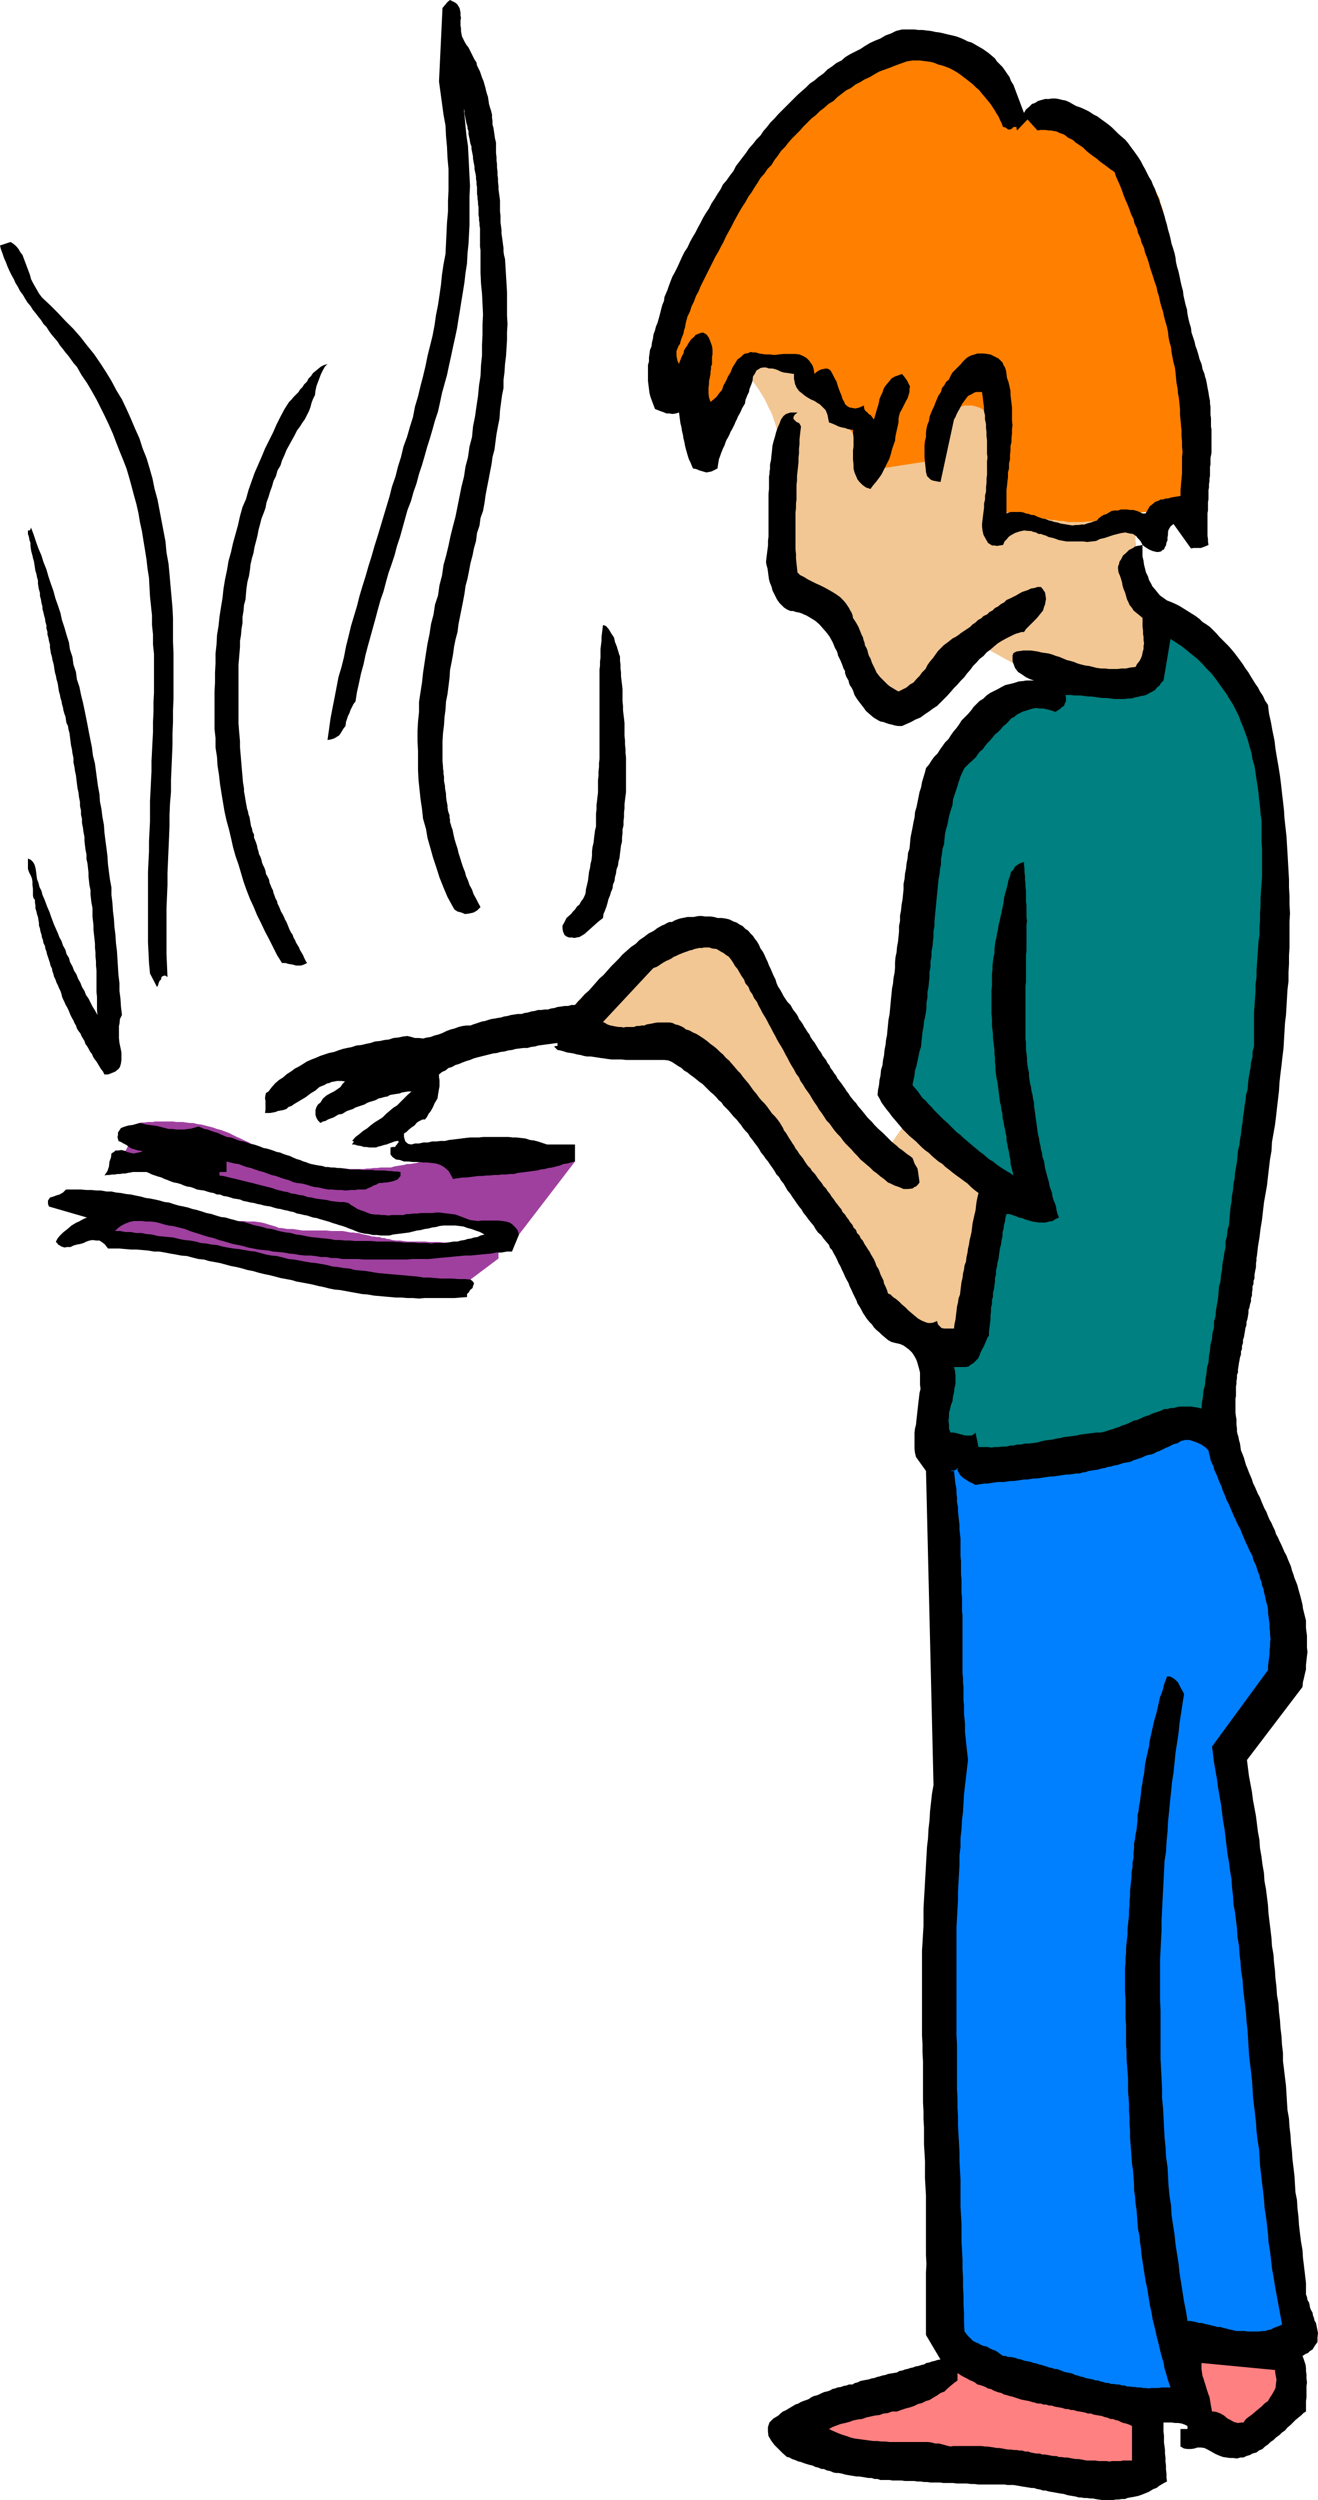
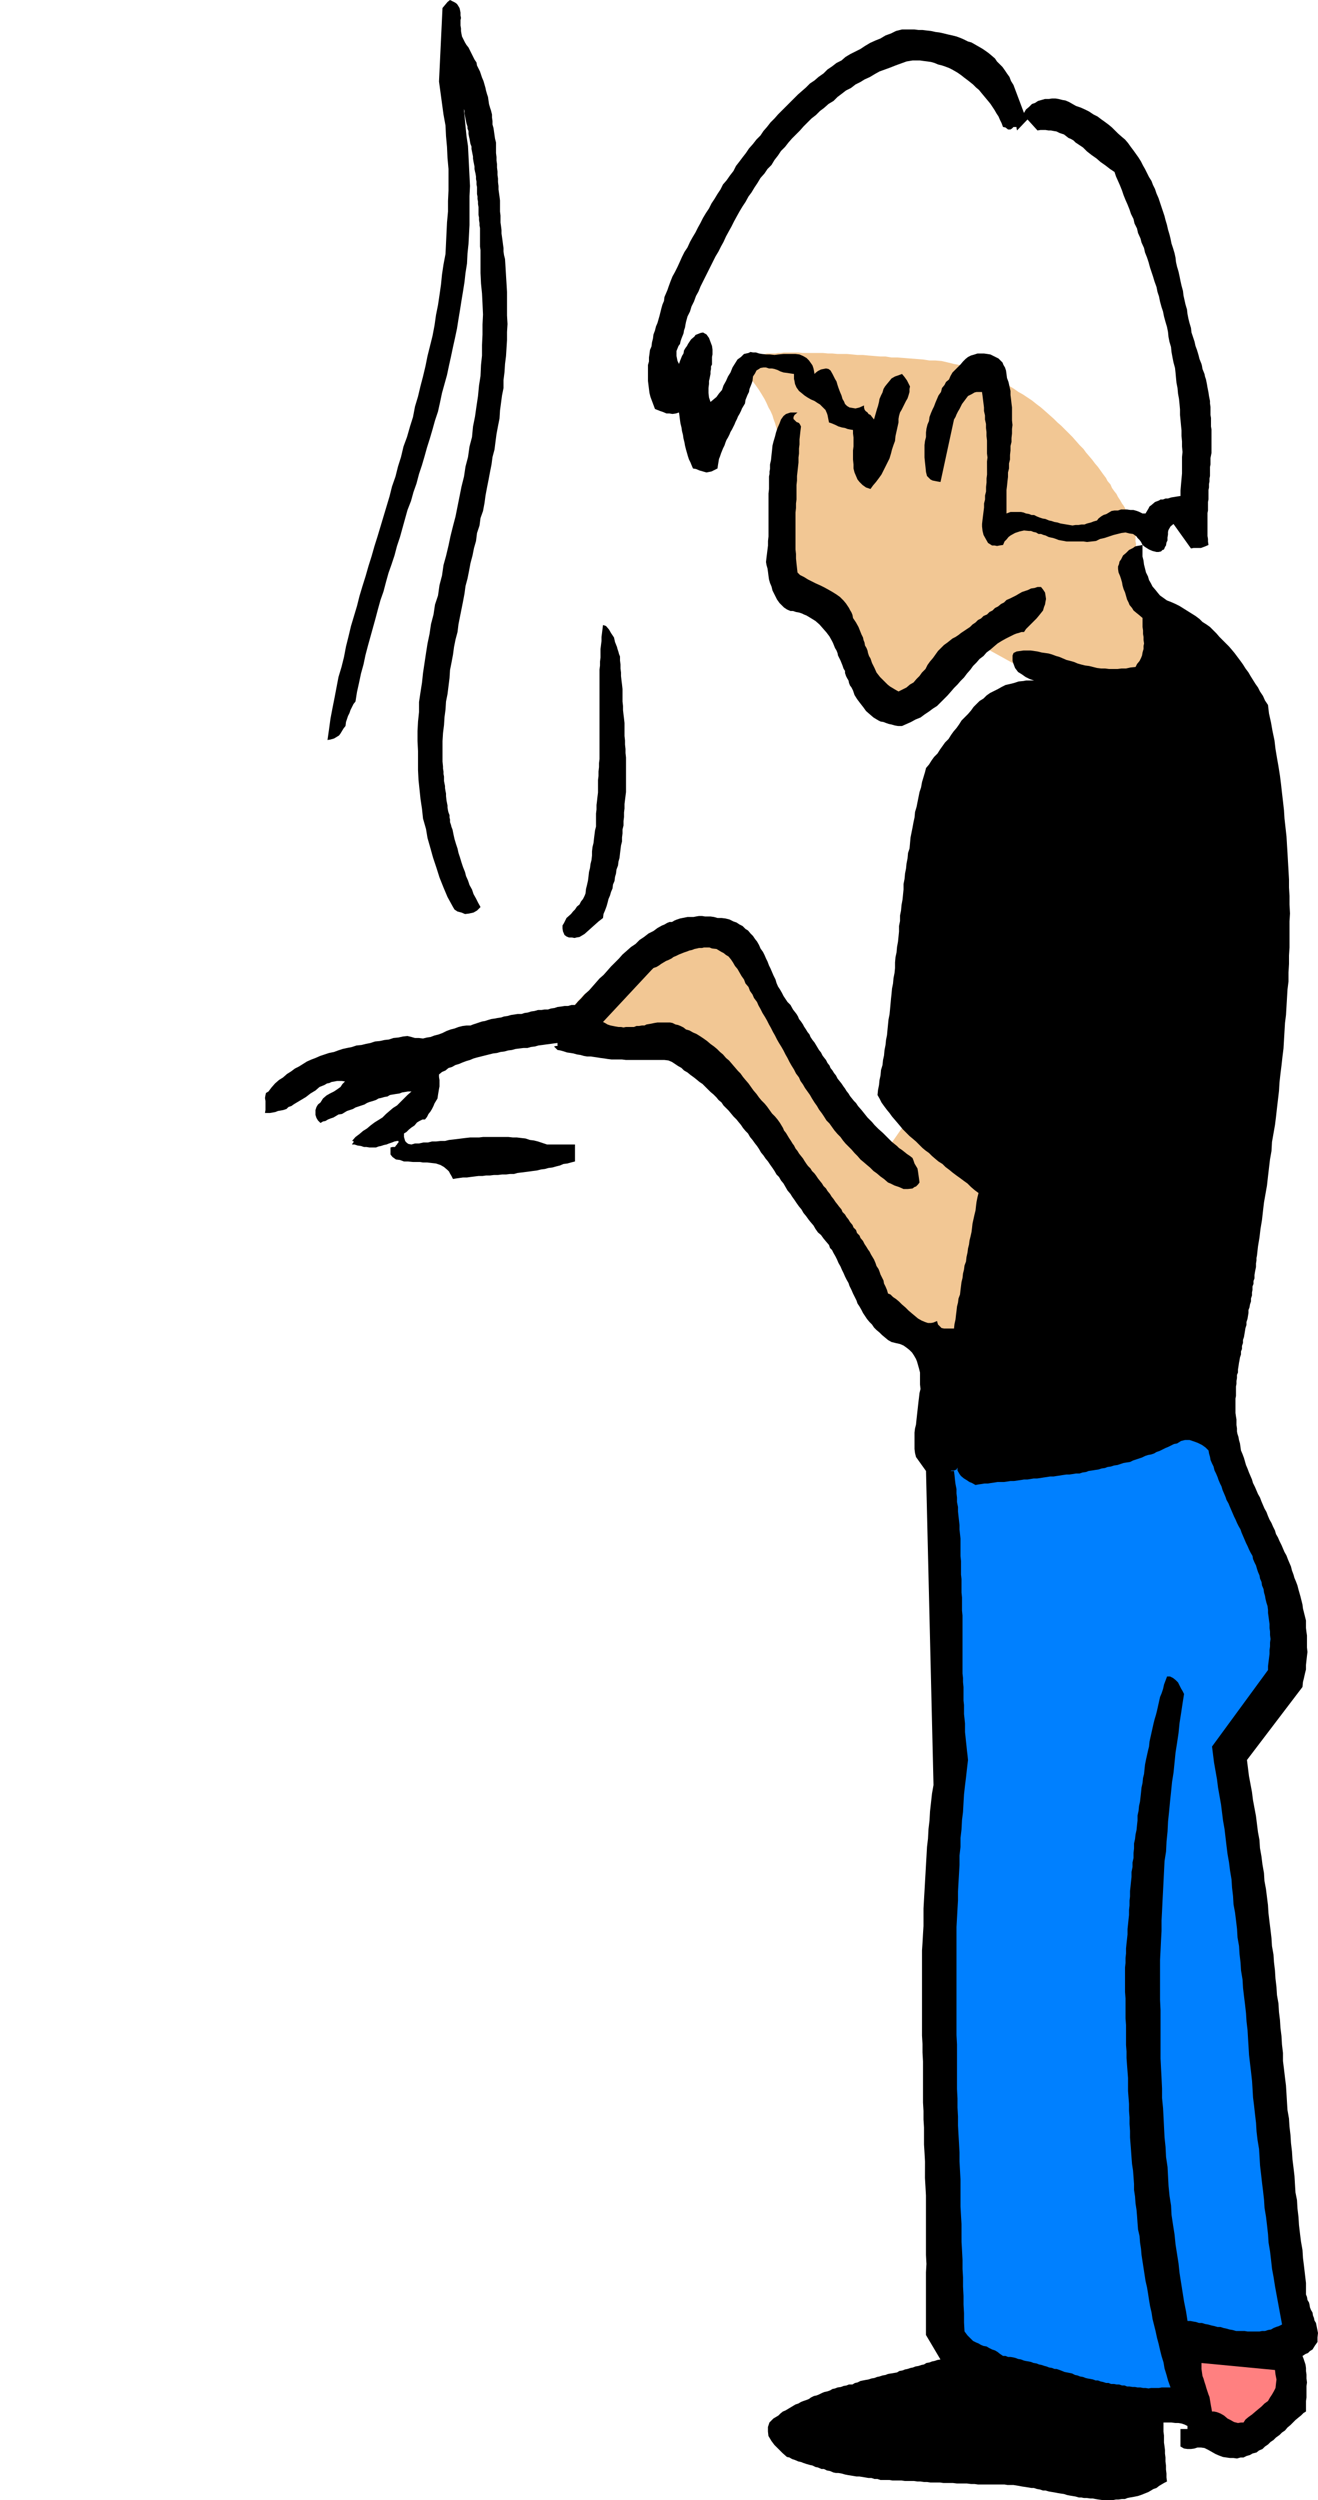
<svg xmlns="http://www.w3.org/2000/svg" height="480" viewBox="0 0 189.792 360" width="253.056">
-   <path style="fill:#9f409f" d="m274.526 422.169-4.032 3.024h-.144l-.288.072h-.36l-.216.072-.288.072-.36.144h-.432l-.432.072-.504.072-.504.144h-.576l-.504.144-.576.072-.576.072h-1.08l-.36.072-.72.072-.576.072h-2.664l-.288.072-.432-.072h-.432l-.36-.072h-.36l-.432-.072h-.36l-.36-.072h-.792l-.36-.072-.36-.072h-.432l-.36-.144h-.36l-.432-.144h-.288l-.36-.072-.432-.072-.36-.144-.288-.072-.432-.144-.288-.072-.432-.072-.288-.072-.72-.216-.648-.144-.648-.144-.648-.144-.72-.216-.648-.144-.648-.072-.504-.144-.648-.144-.576-.072-.576-.144h-.576l-.576-.216-.576-.072-.576-.144-.432-.072-.576-.072-.432-.072-.504-.144h-.36l-.432-.144-.36-.072-.432-.072h-.288l-.576-.072-.504-.072-.576-.216-.504-.216-.576-.144-.504-.144-.648-.216-.576-.072-.576-.072-.504-.072-.576-.072-.504-.072-.432-.072h-.36l-.576-.072h-.144l-11.016-2.52-2.016-4.032.144-.072h.504l.288-.072h.864l.576.072h1.08l.576.072.648.216.576.144.576.144.576.216.648.288.576.144.72.216.36.072.432.072.36.072.36.072h.36l.432.144h.36l.36.144h.432l.36.144h.36l.504.072h.288l.36.072h.432l.36.072h.36l.36.072h.432l.36.072h.648l.72.072h.648l.576.072h3.528l.504.072h1.008l.504.072.504.072.576.144.432.144.504.144.504.144.504.216h.36l.432.072.432.072h.792l.432.072.504.072.432.072h3.456l.648.072h1.656l.432.072.36.072.36.072h.432l.36.072h.36l.432.144.36.072.36.072.36.072.432.144h.288l.432.072h.36l.36.144h.36l.36.144h.288l.432.144.576.072h.576l.504.072.576.072h2.52l.576.072h1.512l.576.072h.576l.576.072h.576l.576.072h1.512l.576.072h1.368l.432.072h1.512l.216.072zm-51.696-19.512.288-.072h.432l.504-.072h.72l.288-.072h2.592l.504.072h.936l.432.072.576.072h.504l.504.144.576.072.576.144.576.144.576.144.576.216.576.144.576.216.576.216.576.288.576.288.504.216.576.288.504.216.576.288.432.144.504.288.504.216.504.216.432.144.432.216.36.144.432.216.432.144.36.144.36.144.504.216.288.072.36.072.36.072.36.144.36.072.432.144.36.072.432.144h.36l.432.144h.432l.504.144h.36l.504.072h.504l.576.144h1.584l.576.072h2.088l.432-.072h.504l.432-.072h.504l.504-.072h1.512l.432-.144.432-.072.432-.072.504-.072.504-.144h.432l.432-.072.504-.072.36-.144.576-.072.432-.144.504-.072.432-.072.504-.072.432-.072.504-.072.432-.072.504-.072.504-.072h.504l.504-.072h1.656l.504-.072h.576l.504-.072h2.664l.432-.072h4.248l6.048 1.008-8.064 10.512-.072-.072-.36-.072-.576-.144-.576-.144-.432-.144-.432-.072-.432-.144h-.432l-.576-.144-.504-.144-.504-.144-.504-.072-.648-.144-.576-.072-.576-.216-.576-.072-.648-.072-.576-.072-.576-.144-.576-.072-.648-.144-.576-.072-.576-.072h-2.52l-.576-.072h-6.552l-.36-.072h-.36l-.36-.072h-.432l-.648-.072h-.648l-.72-.072-.648-.072-.72-.072h-.576l-.576-.144-.576-.072-.576-.144h-.504l-.576-.144-.576-.072h-.504l-.576-.072-.576-.144-.576-.144-.576-.144-.576-.072-.432-.144-.288-.144-.36-.144-.36-.072-.72-.144-.576-.216-.504-.216-.36-.072-.432-.144-.36-.144-.504-.216-.36-.072-.36-.144-.36-.144-.504-.216-.432-.072-.432-.144-.36-.144-.504-.144h-.36l-.36-.144-.36-.072-.504-.216-.36-.072-.36-.072-.432-.072-.36-.144-.36-.072-.36-.072h-.216l-.72-.216h-1.368l-.504-.072-.504-.072-.36-.072-.288-.072-.432-.072h-.288l-.432-.144h-.432l-.36-.144-.36-.072-.432-.144-.36-.072-.36-.072-.36-.072-.504-.072-.36-.072-.36-.144-.432-.072-.648-.216-.576-.072-.504-.216-.432-.072h-.216z" transform="translate(-202.742 -240.945)" />
  <path style="fill:#f2c794" d="m311.102 295.809.432.576.504.72.36.576.432.72.288.576.288.648.288.504.288.648.144.504.216.576.144.504.144.504.072.36.144.432.144.36.072.36.144.288.144.432.144.432.072.576.072.432.072.576.072.576.144.576v1.8l.072.648v2.016l.072.72v2.88l.072.504v2.376l.072.504v.432l.072.504v1.151l.072.504v1.008l.072.36v.504l.072.36v.288l.072.144h.144l.504.144.36.144.432.216.36.144.576.36.504.144.504.36.504.36.504.432.432.36.432.36.432.432.36.504v.216l.144.288.216.432.288.432.144.432.36.576.36.576.36.648.36.576.36.72.216.288.216.288.216.432.216.36.216.36.216.36.216.36.288.36.216.36.216.36.288.432.216.36.36.648.504.648.144.36.216.36.216.36.216.36.36.576.432.648.36.576.36.576.288.432.288.432.216.36.288.432.288.432.144.144.144-.144.432-.432.216-.36.432-.288.36-.432.432-.36.36-.504.432-.432.36-.432.36-.504.288-.504.288-.432.216-.36.216-.36.072-.432.216-.432.288-.504.504-.504.432-.576.504-.504.576-.576.576-.432.504-.576.504-.432.432-.504.504-.288.36-.36.288-.216.144-.144h.144l5.472 3.024h.072l.36.216.216.144.432.216.288.144.504.216.432.144.576.216.504.144.576.216.576.072.648.072.648.072.72.072h.576l.36.072.504.072.432.072.576.144.576.072.648.216.576.144.648.216.648.072.72.216.576.144.72.144h.36l.36.144.288.072.432.144.576.072.576.072h.576l.648.144h.576l.576.072h.936l.36-.144.36-.072.36-.216.216-.144.144-.288.144-.288v-.647l-.144-.36v-.36l-.144-.432v-.36l-.144-.36v-.36l-.072-.36v-.288l-.144-.432-.072-.288-.072-.36-.072-.36-.144-.72-.144-.576-.144-.432-.144-.36-.144-.36v-.36l-.144-.36-.144-.36-.144-.432-.072-.36-.144-.432-.072-.432-.216-.432-.072-.36-.072-.432-.144-.432-.144-.504-.072-.36-.144-.504-.072-.432-.072-.504-.072-.432-.144-.576v-.432l-.144-.504v-.36l-.072-.432-.072-.432v-.864l-.072-.36V320l-.072-.432v-.36l-.072-.288v-2.016l-.072-.144-.144-.144-.144-.36-.144-.36-.36-.576-.288-.504-.216-.36-.144-.36-.216-.36-.216-.288-.288-.504-.288-.432-.216-.432-.288-.36-.36-.504-.216-.504-.432-.504-.216-.432-.432-.576-.36-.504-.36-.504-.432-.504-.432-.576-.432-.504-.432-.504-.36-.504-.576-.576-.504-.576-.504-.576-.504-.504-.576-.576-.504-.504-.576-.504-.504-.504-.648-.576-.648-.576-.576-.504-.576-.432-.72-.576-.648-.432-.648-.432-.648-.36-.72-.504-.72-.432-.792-.36-.648-.36-.792-.432-.792-.36-.72-.36-.792-.216-.864-.288-.792-.288-.864-.288-.792-.144-.864-.216-.936-.216-.864-.072h-.864l-.936-.144-.936-.072-.936-.072-.864-.072-.936-.072h-.864l-.864-.144h-.792l-.864-.072-.864-.072-.72-.072h-.792l-.72-.072-.792-.072h-1.368l-.72-.072h-.648l-.72-.072h-2.952l-.576-.072h-2.088l-.432.072h-.432l-.36.072h-1.224l-.36.072-.648.072-.576.216-.576.144-.432.144-.36.216-.216.216-.288.576.144.576.144.432.216.36.36.432z" transform="translate(-202.742 -240.945)" />
-   <path style="fill:#ff8000" d="m336.59 307.329-6.984 1.08-6.048-7.56-5.472-7.056-6.048-1.944-4.032 3.456-2.952 6.048-5.04-6.552-1.512-5.04v-.144l.072-.216.144-.36.216-.504.072-.36.072-.288.072-.432.144-.288.144-.36.072-.432.216-.36.216-.36.144-.504.072-.432.144-.504.216-.36.144-.504.144-.432.216-.432.144-.36.144-.432.216-.432.216-.432.144-.36.36-.72.288-.504v-.288l.144-.288.216-.36.144-.288.144-.504.216-.36.216-.432.36-.432.144-.504.36-.504.216-.576.36-.504.288-.576.288-.504.36-.576.36-.504.36-.576.288-.576.288-.576.36-.504.288-.576.36-.504.288-.504.36-.36.288-.504.288-.432.288-.36.288-.288.504-.648.504-.36.072-.288.144-.216.216-.36.216-.288.216-.432.288-.36.36-.432.36-.36.288-.576.36-.504.36-.504.432-.432.36-.576.36-.504.432-.504.504-.504.36-.576.432-.576.432-.504.504-.504.36-.576.432-.504.432-.504.432-.432.432-.504.432-.36.36-.36.432-.36.36-.36.36-.288.432-.216.36-.144.504-.36.72-.36.288-.216.36-.216.432-.216.432-.216.36-.288.36-.216.504-.288.432-.216.36-.288.432-.216.504-.288.504-.144.36-.288.432-.216.36-.216.504-.216.36-.216.432-.216.36-.144.504-.144.288-.144.36-.072.36-.144h.36l.576-.072.576.072.36.072.504.144.432.072.432.072.36.072.432.144.504.144.432.216.36.072.36.144.432.216.36.144.36.216.432.288.36.216.36.36.432.216.36.36.432.432.432.576.504.504.432.576.432.504.504.576.36.504.432.504.288.432.288.432.216.36.288.216.072.144.072.144.072.144.288.432.072.144.216.432.288.288.288.36.576.576.72.576.36.072.36.072.432-.072.36-.072.288-.144.432-.144.432-.144h.504l.36-.072h.504l.432.072.504.072h.36l.36.072.36.072.288.072.432.144h.216l5.544 3.528.288.144.288.144.504.432.504.36.648.432.36.216.288.288.36.288.432.36.576.576.72.648.648.648.72.72.216.288.288.36.216.36.288.36.216.36.144.36.144.288.216.432v.288l.144.36.144.432.144.432.072.36.072.36v.504l.144.504v.36l.072.504.072.432.072.504.072.504.072.504.072.432v1.008l.072.504.072.504.072.576v.504l.072.576.072.576.144.576v.504l.072.576.072.576.144.576.072.576.144.648.072.648.216.648.144.504.216.576.144.576.216.576.144.504.144.576.216.576.216.576.072.504.216.504.144.504.144.504.144.432.216.432.144.432.144.504.072.432.144.432.072.36.144.432v.36l.144.36.072.36.144.432.072.648.072.648-.072.648v.648l-.144.288v.36l-.144.36v.432l-.144.36v.432l-.072.432v.432l-.144.432v.504l-.144.432v.504l-.072.36-.072.504v1.008l-.072.36-.072.36-.072.432v.432l-.072.288-.072.432-.072.288v.288l-.072.576-.072.36v.432l-.072.288-.288.432-.216.576-.504.576-.576.576-.504.216-.36.288-.504.216-.432.288-.72.072-.648.072h-.648l-.576.072-.576.072-.576.072-.576.072-.504.144h-.648l-.648.144h-.648l-.576.144h-.36l-.36.144h-.36l-.288.144-.72.144-.648.216-.504.072-.432.072h-.504l-.504.072h-2.232l-.648-.144h-.648l-.576-.144h-.576l-.648-.144-.576-.072h-.576l-.576-.072-.576-.144-.576-.144-.576-.144h-.432l-.576-.144-.432-.072-.36-.144h-.432l-.36-.144-.288-.072-.36-.072h-.144l-.36-.072h-.072v-5.976l-.504-5.544-.072-.216v-.36l-.144-.576-.216-.648-.288-.36-.144-.36-.36-.288-.288-.216-.432-.216-.432-.144-.576-.144h-1.152l-.504.216-.576.288-.432.432-.504.432-.432.576-.36.576-.36.72-.36.648-.288.72-.288.648-.216.648-.216.576-.216.576-.144.504z" transform="translate(-202.742 -240.945)" />
  <path style="fill:#f2c794" d="M285.542 385.665v-.144l.216-.144.216-.288.36-.36.432-.504.576-.432.576-.576.648-.504.576-.648.72-.576.648-.576.72-.432.648-.504.576-.36.504-.36.576-.144.432-.36.576-.216.576-.36.648-.144.576-.288.72-.144.36-.144.288-.072.288-.144h.432l.576-.216.648-.072.648-.144.72-.072.504-.072.576-.072h1.656l.36.072.432.072.288.072.36.144.432.072.36.072.576.144.504.216.288.144h.144v.072l.144.288.216.36.36.576.144.288.144.288.216.36.216.432.216.36.288.36.216.432.36.504.144.36.36.432.216.432.36.504.144.432.36.432.216.432.36.432.144.432.36.36.144.36.36.432.432.576.432.576.36.432.288.504.36.504.36.576.288.504.36.576.36.576.432.72.36.576.504.72.144.36.288.432.216.36.36.432.216.432.36.432.288.432.432.504.288.36.36.504.432.504.504.576.36.432.36.432.432.432.432.432.36.432.36.432.432.432.36.432.288.36.36.36.288.288.432.432.576.648.576.576.504.504.504.504.36.36.36.432.432.432.216.216 3.528-5.04 15.552 9.072-.144.144-.144.504-.144.432-.072.504-.144.504-.144.72-.144.216-.072.36-.144.36-.072.36-.144.432-.072.36-.144.36v.432l-.216.432-.072.36-.216.432v.432l-.144.432-.144.432-.144.432-.072.504-.144.288-.144.504-.144.432-.144.432-.144.36-.144.504-.144.432-.072.432-.144.36-.144.432-.144.432-.144.432-.144.36-.144.432-.144.36-.072.36-.288.648-.288.648-.216.576-.216.576-.216.36-.216.432-.216.288-.144.216-.36.216-.36.288-.36.288-.432.36-.36.36-.36.36-.432.36-.288.432-.432.216-.432.288-.504.144-.432.216h-.576l-.504-.072-.576-.144-.576-.288-.576-.36-.576-.288-.576-.216-.504-.216-.576-.216-.504-.144-.504-.216-.432-.216-.504-.36-.432-.36-.576-.504-.432-.576-.216-.432-.288-.36-.216-.432-.216-.432-.288-.504-.216-.504-.216-.576-.144-.576-.216-.432-.216-.36-.144-.36-.144-.36-.216-.36-.144-.36-.216-.432-.216-.288-.216-.432-.216-.432-.216-.36-.216-.36-.288-.432-.144-.36-.288-.36-.144-.288-.36-.504-.216-.432-.288-.36-.216-.36-.216-.504-.288-.432-.216-.36-.216-.36-.288-.504-.288-.36-.216-.36-.216-.432-.288-.36-.216-.36-.288-.432-.144-.288-.36-.36-.216-.432-.288-.36-.216-.36-.504-.72-.36-.648-.432-.648-.36-.576-.432-.576-.288-.432-.36-.504-.288-.36-.288-.36-.144-.288-.288-.36-.072-.144-11.592-17.064h-9.936l-.432-.072-.432-.072-.432-.072-.36-.072-.432-.072-.36-.144-.36-.144-.36-.144-.36-.144-.36-.216-.36-.216-.288-.144-.648-.36-.504-.36-.576-.432-.432-.504-.504-.36-.216-.288-.432-.504z" transform="translate(-202.742 -240.945)" />
-   <path style="fill:#000" d="m204.254 275.793.36.216.432.36.36.432.288.504.288.36.216.576.216.576.216.576.216.576.216.576.144.576.288.576.288.504.288.504.288.504.432.576 1.152 1.08 1.152 1.152 1.08 1.152 1.152 1.152 1.008 1.152 1.008 1.296.936 1.152.936 1.368.792 1.224.792 1.296.72 1.368.792 1.296.648 1.368.648 1.44.576 1.368.648 1.44.432 1.368.576 1.44.432 1.44.432 1.512.288 1.44.432 1.584.288 1.512.288 1.512.288 1.512.288 1.512.144 1.584.288 1.584.144 1.512.144 1.656.144 1.584.144 1.656.072 1.512v3.312l.072 1.656v6.623l-.072 1.656v1.656l-.072 1.656v1.656l-.072 1.728-.072 1.656-.072 1.656v1.728l-.144 1.656-.072 1.656v1.656l-.072 1.728-.072 1.656-.072 1.656-.072 1.656v1.728l-.072 1.656-.072 1.656v6.624l.072 1.656.072 1.656-.36-.216-.288.072-.216.144-.072.36-.216.216-.144.36-.072.288-.144.216-1.008-1.944-.144-1.512-.072-1.512-.072-1.44v-10.152l.072-1.584.072-1.368v-1.44l.072-1.44.072-1.44v-2.952l.072-1.368.072-1.512.072-1.368v-1.512l.072-1.368.072-1.44.072-1.368v-1.44l.072-1.44v-1.44l.072-1.368v-5.544l-.144-1.368v-1.44l-.144-1.368v-1.368l-.144-1.368-.144-1.368-.072-1.296-.072-1.368-.216-1.368-.144-1.296-.216-1.368-.216-1.296-.216-1.368-.288-1.296-.216-1.296-.288-1.296-.36-1.296-.36-1.368-.36-1.296-.36-1.224-.504-1.296-.504-1.224-.504-1.296-.432-1.152-.576-1.296-.576-1.224-.648-1.296-.576-1.152-.648-1.152-.72-1.224-.792-1.152-.648-1.152-.504-.576-.36-.504-.36-.504-.432-.504-.432-.576-.36-.432-.36-.576-.432-.504-.432-.504-.36-.504-.36-.576-.432-.432-.36-.576-.36-.432-.432-.576-.36-.432-.36-.576-.432-.504-.36-.576-.288-.504-.432-.576-.288-.576-.36-.576-.216-.504-.36-.648-.288-.576-.288-.648-.216-.576-.288-.648-.216-.648-.216-.576-.144-.576zm2.52 88.776.432.216.288.288.216.36.144.504.072.432.072.576.072.576.216.576.144.576.288.576.144.576.288.648.216.576.216.576.288.648.216.648.216.576.216.576.288.648.288.648.216.576.288.504.216.648.36.648.144.576.36.576.144.576.36.648.216.576.36.576.216.576.36.648.216.576.36.576.216.576.36.504.288.576.288.576.36.576.36.648-.072-.72v-1.872l-.072-.72v-3.096l-.072-.72v-.576l-.072-.72v-.576l-.072-.648v-.576l-.072-.72-.072-.648-.072-.648v-.648l-.072-.648-.072-.576v-1.296l-.144-.72-.072-.576-.072-.648v-.648l-.144-.648-.072-.648-.072-.648v-.576l-.072-.648-.072-.648-.144-.648v-.648l-.144-.72-.072-.576-.072-.648v-.576l-.144-.72-.072-.576-.144-.72v-.576l-.144-.648v-.576l-.144-.648v-.576l-.144-.72-.072-.648-.144-.648-.072-.576-.072-.576-.072-.648-.144-.648-.072-.576-.144-.648v-.648l-.144-.648-.072-.576-.144-.648-.072-.576-.072-.576-.072-.576-.144-.504-.072-.504-.216-.432-.072-.432-.072-.504-.144-.36-.144-.504-.072-.432-.144-.504-.072-.432-.144-.432-.072-.432-.144-.504-.072-.432-.072-.504-.072-.36-.144-.504-.072-.432-.144-.504-.072-.432-.072-.504-.072-.36-.144-.504-.072-.432-.144-.504-.072-.432-.072-.432v-.432l-.144-.504-.072-.432-.144-.504v-.36l-.144-.504v-.432l-.144-.504-.072-.504-.144-.504-.072-.36-.144-.504v-.36l-.144-.504-.072-.504-.144-.504v-.432l-.144-.504-.072-.36-.072-.504v-.432l-.144-.504-.072-.432-.144-.432-.072-.432-.072-.504-.072-.432-.144-.504-.072-.36-.144-.504-.072-.36-.072-.576v-.36l-.144-.432-.072-.432-.144-.432v-.504h.216l.144-.144.072-.288.36.936.36 1.08.36 1.008.432 1.008.288.936.432 1.08.288 1.008.36 1.08.36 1.008.288 1.08.36 1.008.36 1.08.216 1.008.36 1.08.288 1.008.36 1.152.144 1.008.36 1.08.144 1.08.36 1.08.144 1.08.36 1.08.216 1.08.288 1.152.216 1.008.216 1.08.216 1.08.216 1.152.216 1.08.216 1.08.144 1.152.288 1.152.144 1.08.144 1.08.144 1.08.216 1.152.072 1.08.216 1.08.144 1.152.216 1.152.072 1.08.144 1.152.144 1.08.144 1.152.072 1.152.144 1.152.144 1.08.216 1.152v1.08l.144 1.152.072 1.152.144 1.152.072 1.152.144 1.152.072 1.152.144 1.152.072 1.152.072 1.152.072 1.152.144 1.152v1.152l.144 1.08.072 1.152.144 1.224-.288.576-.072.72-.072.288v1.728l.072.72.144.648.144.72v1.08l-.072.504-.144.504-.216.288-.432.36-.504.216-.576.216h-.504l-.216-.432-.288-.36-.216-.36-.216-.36-.216-.36-.288-.36-.216-.36-.144-.36-.288-.36-.216-.432-.216-.36-.216-.288-.144-.432-.216-.36-.216-.36-.144-.36-.288-.36-.216-.36-.144-.432-.216-.36-.144-.36-.216-.36-.216-.432-.144-.36-.144-.36-.216-.432-.216-.36-.144-.36-.216-.432-.144-.36-.072-.36-.144-.432-.216-.432-.144-.36-.216-.432-.144-.432-.216-.432-.072-.36-.144-.36-.072-.432-.216-.432-.072-.36-.144-.432-.144-.432-.144-.432-.072-.36-.144-.36-.072-.432-.216-.432-.072-.432-.144-.36-.072-.432-.144-.432-.072-.432-.144-.432v-.36l-.072-.432-.072-.432-.144-.432-.072-.36-.144-.432v-.432l-.072-.432v-.36l-.216-.288-.072-.36v-.937l-.072-.576v-.504l-.072-.432-.144-.36-.144-.288-.144-.288-.144-.432v-1.296zm5.472 47.664h2.16l.792.072h.72l.72.072h.648l.792.144h.72l.648.144.72.072.72.144.72.072.648.144.72.144.792.216.576.072.72.144.648.144.72.216.648.072.648.216.72.216.72.144.648.144.648.216.648.144.72.216.648.216.72.144.648.216.72.216.648.072.72.216.576.144.72.216.648.072.72.216.648.216.648.144.648.144.72.216.648.072.72.216.576.144.792.144.648.072.72.216.648.072.72.144.72.144.72.072.648.072.72.072.72.072.72.144h.72l.72.072h.72l.72.072h2.304l.792.072h2.376l.576.072h.432l.576.072h1.44l.576.072h1.368l.576.072.432-.072h1.44l.432-.072.504-.072.432-.072h.504l.504-.144.504-.072.432-.144.504-.072.432-.144.504-.072.432-.216.576-.144-.648-.36-.648-.216-.576-.216-.576-.144-.576-.216-.576-.072-.576-.072h-1.728l-.576.072-.504.144-.576.072-.504.144-.576.072-.504.144-.576.072-.576.144-.576.144-.576.072-.576.072-.576.072-.576.072-.504.144h-1.224l-.576-.072h-.576l-.648-.144-.648-.072-.648-.144-.576-.216-.504-.216-.432-.144-.504-.216-.432-.144-.504-.144-.432-.144-.504-.144-.36-.144-.504-.144-.504-.144-.504-.144-.432-.144-.504-.072-.432-.144-.432-.144-.432-.072-.576-.144-.432-.072-.504-.216-.432-.072-.504-.144-.432-.072-.504-.144-.504-.072-.504-.144-.432-.144-.504-.072-.432-.072-.504-.144-.432-.072-.504-.144-.504-.072-.576-.144-.432-.072-.504-.216-.432-.072-.504-.072-.432-.144-.504-.144-.504-.072-.504-.216h-.432l-.504-.216-.432-.072-.504-.144-.432-.144-.576-.072-.432-.072-.504-.216-.432-.144-.504-.072-.432-.144-.504-.216-.504-.144-.432-.072-.432-.144-.504-.216-.432-.144-.432-.216-.504-.144-.432-.144-.432-.144-.432-.216-.36-.144h-1.944l-.36.072-.432.072-.288.072h-.36l-.432.072h-.36l-.36.072h-.432l-.36.072h-.36l-.36.072.432-.648.216-.648.072-.72.216-.576.072-.576.432-.288.144-.144h.432l.432-.072.576.144.216.144.288.072.288.072.432.072.288-.072.36-.072.36-.072.216-.144-.576-.072-.504-.144-.504-.144-.36-.216-.36-.288-.432-.216-.36-.216-.36-.144-.144-.576.072-.288v-.36l.144-.216.288-.432.576-.216.504-.144.576-.072.504-.144.504-.144.432.072.504.144.504.072.576.072.504.072.576.144.576.144.576.144h.504l.576.072h1.152l.504-.072.504-.072.504-.144.504-.144.36.144.504.216.432.072.576.216.432.144.504.144.432.216.504.216.36.144.576.072.432.144.504.216.432.144.504.072.432.144.504.216.504.072.432.144.432.144.504.216.432.072.504.144.432.144.576.216.432.072.504.216.432.144.504.144.432.216.504.216.504.144.504.216.288.072.36.144.432.144.36.072.36.072.432.072.504.072.432.144h.36l.432.072h.504l.432.072h.432l.504.072.432.072.504.072h1.296l.504.072h1.368l.504.072h1.224l.576.072h.36l.504.072h.36l.504.072v.576l-.432.504-.36.144-.432.144-.432.072-.288.072h-.36l-.432.072h-.36l-.36.216-.432.144-.36.216-.36.144-.432.216h-1.152l-.288.072h-.72l-.648.072-.648-.072h-.648l-.72-.072h-.576l-.72-.144-.576-.144-.648-.072-.576-.144-.648-.216-.648-.144-.648-.072-.576-.144-.648-.288-.576-.144-.648-.216-.576-.216-.648-.144-.576-.216-.576-.216-.576-.144-.648-.216-.576-.216-.648-.144-.576-.216-.576-.216-.576-.072-.576-.144-.576-.144v1.512h-1.008v.504l.576.072.576.144.576.144.648.144.576.144.576.144.576.144.648.144.504.144.576.144.576.144.576.144.576.144.576.216.576.144.576.144.504.072.576.216.576.072.576.144.576.072.576.216.576.072.576.144.504.072.576.072.576.072.576.144.576.072.648.072h.648l.648.144.36.288.504.288.432.288.576.216.432.144.504.216.432.144.576.072h.432l.504.072h.432l.576.072.504-.072h1.656l.432-.144h.504l.504-.072h.576l.504-.072h1.656l.504-.072h.504l.576.072.576.072.576.072.576.072.576.216.576.216.36.144.576.216.576.072.576.072.576-.072h2.376l.576.072.504.072.504.144.36.216.432.432.36.432.216.648-1.008 2.448h-.72l-.792.144h-.792l-.648.144-.792.072-.792.072-.72.072-.72.072h-.792l-.72.072-.792.072-.72.072-.792.072-.792.072-.72.072-.72.072h-2.376l-.72.072h-6.192l-.792-.072h-2.304l-.792-.144h-.792l-.72-.144h-.792l-.792-.144-.72-.072h-.792l-.72-.072-.792-.144-.792-.072-.72-.144-.792-.072-.792-.072-.648-.144-.72-.072-.72-.072-.72-.144-.792-.144-.72-.216-.648-.144-.792-.144-.72-.216-.72-.216-.576-.144-.792-.288-.648-.144-.72-.216-.648-.216-.72-.216-.648-.216-.72-.288-.576-.144-.576-.144-.576-.144-.648-.072-.576-.144-.72-.216-.576-.144-.72-.072h-.576l-.648-.072h-1.224l-.576.144-.576.216-.576.288-.504.36-.432.432h.72l.792.144h.792l.72.144h.792l.72.144.792.072.864.216.72.072.792.072.72.072.864.216.72.144.792.072.792.144.792.216.792.072.72.144.792.072.792.216.72.144.864.144.72.072.864.144.792.144.72.072.792.216.792.216.792.144.792.072.864.216.792.216.792.072.792.144.72.144.864.144.72.072.864.144.792.144.792.216.792.072.792.144.864.072.792.216.792.072.792.072.864.144.864.144.792.072.792.072.864.072.792.072.792.072.792.072.864.072.864.144h.792l.864.072.792.072h1.728l.864.072h.864l.864.072.36.288.144.288-.144.36-.072.288-.36.288-.144.288-.288.288v.432l-.936.072-.864.072h-4.32l-.792.072-.864-.072h-.792l-.864-.072h-.792l-.792-.072-.864-.072-.792-.072-.792-.072-.792-.144-.864-.072-.792-.144-.792-.144-.792-.144-.792-.144-.792-.072-.72-.144-.864-.216-.72-.144-.864-.216-.72-.144-.792-.144-.792-.144-.72-.216-.792-.144-.792-.144-.792-.216-.864-.216-.72-.144-.864-.216-.72-.216-.792-.144-.72-.216-.864-.216-.792-.144-.792-.216-.792-.216-.792-.144-.792-.144-.72-.216-.792-.072-.864-.216-.792-.216-.864-.072-.72-.144-.864-.144-.72-.144-.864-.144h-.72l-.864-.144-.792-.072-.864-.072h-.792l-.864-.072-.792-.072h-1.656l-.432-.576-.36-.288-.432-.288h-.432l-.576-.072-.432.072-.432.144-.432.216-.504.144-.432.072-.504.144-.432.216h-.504l-.36.072-.432-.144-.36-.216-.144-.072-.072-.144-.216-.216v-.072l.216-.432.36-.432.432-.432.648-.504.576-.504.72-.432.36-.144.36-.216.432-.216.36-.144-5.472-1.584-.144-.36v-.504l.144-.216.144-.216.504-.144.36-.144.504-.144.504-.288zm37.656-118.873-.36.36-.288.505-.288.576-.216.576-.216.576-.216.576-.144.648-.072.648-.288.576-.216.576-.144.576-.216.576-.288.576-.288.576-.36.504-.36.576-.432.576-.36.72-.36.648-.432.792-.36.648-.288.72-.36.792-.216.72-.432.72-.216.792-.36.72-.216.792-.288.792-.216.72-.288.792-.144.792-.288.792-.288.72-.216.864-.216.792-.144.792-.216.864-.216.792-.144.864-.216.72-.216.936-.072.72-.144.936-.216.792-.144.936-.072.792-.072.864-.216.792-.072.864-.144.864v.864l-.144.864-.072.864-.144.864v.864l-.072.864-.072.864-.072.792v8.496l.072.936.072.792.072.864v.864l.072.792.072.864.072.864.072.864.072.792.072.864.144.864v.432l.072.36.072.432.072.432.072.432.072.36.072.432.144.432.072.432.144.36.072.432.072.432.072.432.144.36.072.432.216.432v.432l.144.36.144.36.144.432.072.432.144.432.072.36.216.432.144.432.072.36.144.36.216.432.144.432.072.432.216.36.216.432.072.432.144.36.144.36.216.432.072.36.144.36.144.432.216.36.072.36.216.432.144.36.144.36.216.36.216.432.144.36.216.36.144.36.144.36.144.36.216.432.216.288.144.432.216.36.144.36.216.36.216.36.144.36.216.36.216.36.144.36.216.432.216.36-.432.216-.432.144h-.72l-.504-.144-.504-.072-.504-.144h-.504l-.72-1.152-.576-1.152-.576-1.152-.576-1.08-.576-1.224-.576-1.152-.504-1.224-.504-1.08-.504-1.296-.432-1.224-.36-1.224-.36-1.224-.432-1.224-.36-1.296-.288-1.296-.288-1.224-.36-1.296-.288-1.296-.216-1.296-.216-1.296-.216-1.368-.144-1.296-.216-1.368-.072-1.224-.216-1.368v-1.368l-.144-1.296v-5.4l.072-1.296v-1.44l.072-1.296v-1.44l.144-1.296.072-1.368.216-1.296.144-1.368.216-1.368.216-1.296.144-1.368.216-1.296.288-1.368.216-1.296.36-1.296.288-1.296.36-1.296.36-1.296.288-1.296.36-1.296.504-1.152.36-1.296.432-1.224.432-1.224.504-1.152.504-1.152.504-1.224.576-1.152.576-1.152.504-1.152.576-1.152.576-1.08.648-1.008.36-.36.288-.36.36-.36.36-.36.216-.36.36-.36.216-.36.432-.432.216-.432.36-.36.288-.432.36-.288.432-.36.36-.288.432-.216z" transform="translate(-202.742 -240.945)" />
  <path style="fill:#000" d="m261.422 390.129.576.144.504.144h.576l.576.072.576-.144.504-.072.576-.216.576-.144.576-.216.576-.288.576-.216.576-.144.576-.216.576-.144.576-.072h.576l.36-.144.432-.144.432-.144.432-.144.432-.072.432-.144.504-.144.504-.072.36-.072.504-.072.432-.144.504-.072.504-.144.504-.072.432-.072h.576l.432-.144.504-.072.432-.144.504-.072.504-.144h.504l.432-.072h.504l.432-.144.504-.072.432-.144.576-.072.432-.072h.504l.504-.144h.504l.432-.504.504-.504.504-.576.576-.504.504-.576.504-.576.504-.576.576-.504.576-.648.504-.576.576-.576.576-.576.504-.576.576-.504.648-.576.648-.432.576-.576.648-.432.648-.504.72-.36.576-.432.648-.36.36-.144.36-.216.36-.144h.36l.36-.216.36-.144.432-.144.36-.072.36-.072.36-.072h.864l.36-.072.432-.072h.432l.432.072h.792l.504.072.504.144h.576l.576.072.576.144.576.288.432.144.432.288.432.216.432.432.36.216.36.432.36.36.288.432.288.36.288.504.216.504.36.504.216.432.216.504.216.432.216.576.216.432.216.504.216.504.288.576.144.504.216.504.288.432.288.504.216.432.288.432.288.432.432.432.36.648.504.648.216.36.144.36.288.36.288.432.144.288.288.432.216.36.288.36.144.36.288.432.288.36.216.36.216.36.216.36.288.36.216.432.216.288.288.36.216.432.288.36.144.36.288.36.216.36.288.36.216.432.288.36.288.36.288.432.216.288.216.36.288.36.216.36.288.36.288.36.288.288.288.432.504.576.576.72.288.36.36.36.288.288.36.432.576.576.648.576.648.648.648.648.36.288.36.288.288.288.432.288.36.288.36.288.432.288.36.288.144.36.144.432.216.36.216.36.072.432.072.504.072.504.072.576-.216.288-.288.288-.216.072-.288.216-.648.072h-.648l-.648-.288-.648-.216-.576-.288-.36-.144-.576-.504-.504-.36-.504-.432-.504-.36-.504-.504-.432-.36-.504-.432-.432-.36-.432-.504-.432-.432-.432-.504-.36-.36-.504-.504-.36-.432-.36-.504-.432-.432-.432-.504-.36-.504-.36-.504-.432-.432-.36-.576-.288-.432-.432-.576-.288-.504-.36-.504-.36-.576-.288-.504-.36-.504-.36-.504-.288-.504-.36-.504-.216-.504-.432-.576-.288-.576-.36-.576-.288-.504-.288-.576-.288-.504-.288-.576-.288-.504-.36-.576-.288-.504-.288-.576-.288-.504-.288-.576-.288-.504-.288-.576-.288-.504-.36-.576-.288-.576-.288-.504-.216-.504-.432-.576-.216-.504-.36-.504-.216-.576-.432-.504-.216-.576-.36-.504-.288-.504-.288-.504-.36-.432-.288-.504-.288-.432-.36-.432-.36-.216-.36-.288-.288-.144-.72-.432-.648-.072-.36-.144h-.792l-.288.072h-.432l-.288.072-.36.072-.36.144-.36.072-.36.144-.432.144-.36.144-.36.144-.432.216-.36.144-.288.216-.432.216-.36.144-.36.216-.36.216-.288.216-.36.216-.432.144-.288.288-6.984 7.488.288.144.36.216.432.144.36.072.36.072.432.072h.36l.36.072.36-.072h1.152l.36-.144h.36l.432-.072h.36l.288-.144.432-.072.36-.072.36-.072.432-.072h1.8l.36.072.432.216.36.072.36.144.432.216.36.288.504.144.504.288.504.216.576.36.432.288.504.36.504.432.504.36.432.36.432.432.432.36.432.504.432.36.432.504.432.504.432.504.36.36.36.504.36.432.432.504.36.504.36.504.432.504.36.504.36.432.432.432.36.432.36.504.36.504.432.432.36.432.36.504.216.36.216.36.144.36.288.36.216.36.216.36.288.432.216.36.216.288.216.432.288.36.216.36.288.36.288.36.216.36.288.432.216.288.36.36.216.36.36.36.216.288.288.432.288.36.288.36.216.36.36.36.216.36.36.432.216.36.288.36.288.432.288.36.216.288.36.432.144.36.36.36.216.36.288.36.216.36.36.432.144.36.36.36.144.432.36.36.144.36.36.432.216.432.288.432.216.36.216.288.216.432.216.36.216.36.216.504.144.432.288.432.144.36.144.432.216.432.216.432.072.432.216.432.216.504.144.504.36.144.36.36.432.288.432.36.432.432.504.432.432.432.504.432.432.36.432.36.504.288.504.216.432.144h.432l.36-.072.504-.216.144.504.288.288.216.216.36.072h1.44l.072-.648.144-.648.072-.648.072-.576.072-.648.144-.576.072-.576.216-.576.072-.648.072-.576.072-.576.144-.576.072-.648.144-.576.072-.576.216-.576.072-.648.144-.648.072-.576.144-.576.072-.576.144-.576.144-.648.072-.576.072-.648.144-.648.144-.648.144-.576.072-.648.072-.576.144-.72.144-.576-.576-.432-.504-.432-.504-.504-.504-.36-.576-.432-.504-.36-.576-.432-.432-.36-.576-.432-.432-.432-.576-.36-.432-.36-.504-.432-.432-.432-.504-.36-.432-.36-.504-.504-.432-.432-.504-.432-.432-.36-.432-.432-.504-.504-.36-.432-.36-.432-.432-.504-.432-.504-.36-.504-.36-.432-.432-.576-.36-.504-.288-.576-.288-.504.072-.72.144-.72.072-.72.144-.648.072-.792.216-.72.072-.72.144-.648.072-.792.144-.72.072-.72.144-.72.072-.792.072-.72.072-.72.144-.72.072-.72.072-.792.072-.792.072-.648.072-.792.144-.72.072-.792.144-.72.072-.72v-.792l.072-.792.144-.648.072-.792.144-.792.072-.72.072-.72v-.792l.144-.72v-.792l.144-.72.072-.792.144-.792.072-.72.072-.72v-.792l.144-.72.072-.792.144-.72.072-.72.144-.72.072-.792.216-.648.072-.792.072-.792.144-.72.144-.72.144-.792.144-.648.072-.792.216-.72.144-.72.144-.72.144-.72.216-.648.144-.792.216-.72.216-.72.144-.576.432-.504.36-.576.36-.504.504-.504.36-.576.36-.504.36-.504.504-.504.36-.576.36-.504.432-.504.36-.504.36-.576.432-.432.504-.504.432-.504.36-.504.432-.432.432-.432.576-.36.432-.432.504-.36.576-.288.576-.288.504-.288.576-.288.648-.144.576-.144.648-.216.72-.072.36-.072h1.152l-.648-.216-.576-.288-.504-.36-.576-.36-.432-.576-.216-.576-.144-.432v-.792l.144-.36.432-.216.504-.072.504-.072h1.008l.504.072.504.072.576.144.504.072.504.072.504.144.576.216.504.144.504.216.504.216.576.144.504.144.504.216.504.144.576.144.576.072.576.144.576.144.576.072h.576l.576.072h1.224l.576-.072h.648l.648-.144.72-.072.216-.432.36-.432.216-.432.144-.36.072-.432.144-.504v-.432l.072-.36-.072-.504v-.432l-.072-.432v-.504l-.072-.504v-1.296l-.504-.432-.36-.288-.432-.36-.216-.36-.36-.432-.144-.36-.216-.432-.144-.504-.144-.504-.216-.504-.144-.504-.072-.432-.144-.504-.144-.432-.216-.504-.072-.504v-.36l.144-.36.072-.36.216-.288.288-.576.432-.36.432-.432.576-.288.288-.216.288-.072.432-.072.36-.072-.216-.432-.216-.288-.288-.288-.144-.216-.504-.36-.504-.072-.576-.144-.576.072-.576.144-.576.144-.648.216-.648.216-.648.144-.576.288-.648.072-.648.072-.504-.072h-2.448l-.36-.072-.432-.072-.36-.072-.36-.144-.432-.144-.36-.072-.288-.072-.432-.216-.288-.072-.36-.144h-.36l-.36-.216-.36-.072-.36-.144h-.288l-.72-.072-.648.144-.648.216-.648.36-.288.216-.288.36-.288.288-.216.504-.504.072-.36.072-.36-.072h-.36l-.576-.36-.288-.504-.36-.648-.144-.576-.072-.648v-.36l.072-.648.072-.576.072-.576.072-.576v-.576l.144-.576v-.576l.144-.576v-.648l.072-.648v-.576l.072-.576V307.4l.072-.576-.072-.576v-1.871l-.072-.648v-.576l-.072-.576V302l-.144-.648v-.576l-.144-.648v-.504l-.072-.576-.072-.576-.072-.576-.072-.504h-.792l-.288.072-.36.216-.576.288-.432.576-.432.576-.36.72-.216.36-.216.432-.144.36-.216.36-1.944 9-.432-.072-.36-.072-.36-.072-.288-.144-.504-.504-.144-.576-.072-.72-.072-.648-.072-.72v-1.799l.072-.576.144-.576v-.648l.072-.576.144-.576.216-.504.072-.576.216-.576.216-.504.216-.432.216-.576.216-.504.216-.504.36-.504.144-.576.36-.432.216-.432.432-.36.216-.504.288-.504.36-.36.36-.36.432-.432.36-.432.36-.36.36-.288.432-.216.504-.144.432-.144h.936l.504.072.432.072.432.216.288.144.432.216.216.216.36.36.144.36.216.36.144.432.072.504.072.576.216.576.144.648.144.648v.576l.072.576.072.648.072.576v1.872l.072.648-.072.576v.648l-.072.648v.576l-.144.576v.648l-.072.648v.648l-.144.576v.72l-.144.576v.648l-.072.576-.072.72-.072.576v3.384l.576-.216h1.512l.36.072.36.144.432.072.36.144h.36l.432.216.36.144.432.144.432.072.504.216.36.072.432.144.432.072.432.144.432.072.432.072.432.072.432.072.432-.072h.432l.432-.072h.432l.36-.144.576-.144.36-.144.504-.144.216-.288.36-.288.36-.216.432-.144.36-.216.36-.216.432-.072h.504l.432-.144h.864l.504.072h.432l.504.144.36.144.432.216h.432l.216-.36.216-.36.144-.288.288-.216.504-.432.576-.216.216-.144h.36l.36-.144h.36l.432-.144.432-.072.432-.072.504-.072v-.792l.072-.864.072-.792.072-.792v-2.376l.072-.72-.072-.792v-.72l-.072-.792v-.792l-.072-.72-.072-.792-.072-.72v-.792l-.072-.792-.072-.72-.144-.792-.072-.792-.144-.72-.072-.72-.072-.792-.072-.648-.216-.792-.144-.72-.144-.792-.072-.72-.216-.72-.144-.72-.072-.72-.144-.72-.216-.72-.216-.792-.144-.72-.216-.648-.216-.792-.144-.72-.216-.648-.144-.72-.288-.792-.216-.72-.216-.648-.216-.648-.216-.792-.216-.648-.288-.72-.144-.648-.36-.792-.144-.576-.36-.792-.144-.648-.36-.72-.144-.648-.36-.72-.216-.648-.288-.72-.288-.648-.288-.72-.216-.648-.288-.72-.288-.648-.288-.648-.216-.648-.648-.432-.648-.504-.72-.504-.576-.504-.72-.504-.648-.504-.576-.576-.648-.432-.432-.288-.288-.288-.36-.216-.36-.144-.648-.504-.648-.216-.432-.216-.432-.072-.36-.072h-.36l-.432-.072h-.72l-.432.072-1.44-1.584-1.512 1.584-.072-.36v-.144h-.432l-.216.216-.216.144h-.36l-.36-.288-.36-.072-.216-.576-.216-.432-.216-.504-.288-.432-.288-.504-.288-.432-.288-.432-.288-.36-.36-.432-.36-.432-.36-.432-.288-.36-.432-.36-.432-.432-.36-.288-.36-.288-.576-.432-.36-.288-.504-.36-.36-.216-.504-.288-.432-.216-.576-.216-.432-.144-.576-.144-.504-.216-.504-.144-.504-.072-.576-.072-.504-.072h-1.08l-.864.144-.792.288-.792.288-.72.288-.792.288-.792.288-.648.36-.72.432-.792.36-.576.36-.72.36-.648.504-.72.36-.648.504-.576.432-.576.576-.72.432-.648.576-.576.432-.576.576-.648.504-.576.576-.576.576-.504.576-.576.576-.576.576-.504.576-.504.648-.576.576-.432.648-.504.648-.432.72-.576.576-.432.648-.576.648-.432.72-.432.648-.432.72-.432.576-.432.792-.432.648-.432.72-.36.648-.432.792-.36.72-.36.648-.432.792-.36.792-.36.648-.36.72-.432.72-.36.72-.36.72-.36.72-.36.72-.36.72-.36.72-.288.72-.36.648-.288.792-.36.72-.216.72-.36.72-.216.792-.072.36-.072.432-.144.432-.072.432-.144.36-.144.36-.144.432-.072.36-.216.288-.144.36-.144.36v.72l.072.36.072.36.216.432.144-.432.144-.36.144-.36.216-.36.072-.432.216-.36.216-.288.144-.288.432-.648.504-.432.144-.216.36-.144.36-.144.36-.072.504.288.36.504.216.576.216.576.072.504v.72l-.072.36v1.08l-.144.288v.36l-.072.36v.36l-.072.36-.072.36-.072.288v.432l-.072.576v.72l.072.648.216.648.432-.36.432-.36.36-.504.432-.504.216-.648.36-.648.288-.648.36-.576.288-.72.36-.576.36-.576.504-.36.432-.432.648-.144.288-.144.36.072h.432l.432.144.432.072.576.072h.576l.648.072.576-.072.72-.072h1.728l.576.072.504.216.504.288.36.36.36.504.144.216.144.432.072.36.072.432.216-.216.288-.216.432-.216.36-.072.36-.072.36.072.288.216.288.504.144.288.216.432.216.36.144.504.144.432.216.576.216.504.144.504.216.36.144.36.288.288.36.216.432.072.432.072.576-.144.648-.288v.288l.072.288.144.216.288.216.144.216.288.144.216.288.288.36.144-.504.144-.504.144-.504.144-.432.144-.576.072-.432.216-.504.216-.432.144-.504.216-.36.288-.36.36-.432.288-.36.504-.288.432-.144.576-.216.36.432.36.504.216.432.216.432-.072.36v.432l-.144.504-.144.432-.216.36-.216.432-.216.432-.216.432-.216.36-.144.504-.072.432v.504l-.144.648-.144.648-.144.648-.072.72-.216.576-.216.648-.144.576-.216.72-.288.576-.288.576-.288.576-.288.576-.36.504-.432.576-.432.504-.36.504-.648-.216-.504-.36-.432-.432-.288-.36-.216-.504-.216-.504-.144-.576v-.576l-.072-.72v-1.296l.072-.576v-1.296l-.072-.576v-.504l-.432-.072-.36-.072-.36-.144-.432-.072-.504-.144-.432-.216-.504-.216-.432-.144-.072-.36-.072-.36-.072-.36-.072-.216-.216-.504-.36-.36-.432-.432-.36-.216-.432-.288-.504-.216-.504-.288-.432-.288-.432-.36-.36-.288-.36-.504-.216-.504-.072-.432-.072-.288v-.72l-.504-.072-.432-.072-.576-.072-.432-.144-.432-.216-.432-.144-.36-.072h-.432l-.432-.144h-.36l-.432.072-.216.144-.36.216-.216.432-.288.432-.072.648-.144.432-.144.36-.144.36-.072.432-.216.432-.144.36-.144.36-.072.504-.216.36-.216.36-.144.36-.216.432-.216.36-.144.36-.216.432-.144.36-.144.288-.216.432-.216.36-.144.36-.216.432-.216.36-.144.36-.144.432-.216.432-.144.36-.144.36-.144.432-.144.36-.072.432-.072.432-.072.504-.432.216-.432.216-.36.072-.36.072-.504-.144-.504-.144-.504-.216-.432-.072-.216-.504-.144-.36-.216-.432-.144-.432-.144-.504-.144-.504-.144-.576-.072-.432-.144-.576-.072-.504-.144-.576-.072-.504-.144-.576-.072-.504-.072-.576-.072-.504-.432.144-.504.072-.432-.072h-.432l-.504-.216-.432-.144-.36-.144-.36-.144-.216-.576-.216-.576-.216-.576-.144-.576-.072-.576-.072-.576-.072-.576v-2.304l.144-.504v-.576l.072-.504.072-.576.216-.504.072-.576.144-.576.072-.576.216-.576.144-.576.216-.504.144-.504.144-.504.144-.576.144-.576.144-.504.216-.504.072-.576.216-.504.216-.504.144-.432.288-.792.288-.72.36-.648.36-.72.36-.792.288-.648.36-.72.432-.648.36-.792.36-.648.432-.72.36-.72.36-.648.36-.72.432-.72.432-.648.36-.72.432-.648.432-.72.432-.648.36-.72.504-.576.504-.72.504-.648.36-.72.504-.648.432-.576.504-.648.432-.648.576-.648.504-.648.576-.576.432-.648.504-.576.504-.648.576-.576.504-.576.576-.576.576-.576.576-.576.576-.576.576-.576.576-.504.576-.504.576-.576.648-.432.576-.504.72-.504.576-.576.648-.432.648-.504.72-.36.576-.504.72-.432.72-.36.72-.36.648-.432.72-.432.792-.36.72-.288.72-.432.792-.288.72-.36.864-.216h1.8l.576.072h.576l.576.072.648.072.648.144.576.072.648.144.576.144.648.144.576.144.576.216.504.216.576.288.504.144.504.288.504.288.504.288.432.288.504.36.432.36.504.432.288.432.36.36.432.432.36.504.288.432.36.504.216.576.36.576 1.512 4.032.288-.504.432-.36.432-.432.432-.144.432-.288.504-.144.504-.144h.576l.432-.072h.504l.432.072.576.144.432.072.504.216.504.288.504.288.648.216.648.288.576.288.648.432.576.288.576.432.504.36.576.432.432.36.432.432.432.432.576.504.432.36.432.504.36.504.432.576.36.504.36.504.36.576.288.576.288.504.288.576.288.576.36.576.216.576.288.576.216.648.288.648.216.648.216.648.216.648.216.648.144.576.216.72.144.648.216.72.144.576.144.72.216.648.216.72.144.648.072.648.144.648.216.72.144.648.144.72.144.648.216.792.072.648.144.648.144.648.216.72.072.648.144.72.144.576.216.72.072.648.216.648.216.648.144.648.216.576.216.72.144.576.288.72.072.288.072.432.144.36.144.36.072.36.144.432.072.36.072.36.072.432.072.36.072.36.072.504.072.36.072.36v.36l.072.504v1.152l.072.432v1.224l.072.432v3.384l-.072.36-.072.36v.936l-.072.36v1.296l-.072.36v.432l-.072.36v.504l-.072.36v1.368l-.072.36v1.224l-.072.36v3.312l.072.432v.36l.072.504-.504.216-.576.216h-1.08l-.36.072-2.52-3.528-.432.36-.288.504-.072.288v.36l-.072.432v.432l-.144.288-.072.432-.144.216-.144.36-.216.072-.216.216-.36.072h-.288l-.576-.144-.504-.216-.576-.36-.36-.288v1.655l.144.576.072.576.144.576.144.576.288.576.144.504.288.504.216.432.432.504.288.36.36.432.504.36.504.36.576.216.648.288.576.288.576.36.576.36.576.36.576.36.576.432.432.432.576.36.504.36.504.504.432.432.432.504.432.432.504.504.432.432.432.504.36.432.432.576.432.576.36.504.36.576.432.576.288.504.36.576.36.576.36.504.288.576.432.648.288.648.432.648.144 1.224.288 1.296.216 1.224.288 1.368.144 1.224.216 1.296.216 1.224.216 1.368.144 1.152.144 1.296.144 1.224.144 1.296.072 1.152.144 1.296.144 1.296.072 1.224.072 1.152.072 1.296.072 1.224.072 1.296v1.152l.072 1.224v1.224l.072 1.296-.072 1.152v3.745l-.072 1.152v1.224l-.072 1.224v1.296l-.144 1.152-.072 1.224-.072 1.224-.072 1.224-.144 1.152-.072 1.224-.072 1.224-.072 1.224-.144 1.152-.144 1.296-.144 1.152-.144 1.296-.072 1.224-.144 1.224-.144 1.224-.144 1.296-.144 1.152-.216 1.224-.216 1.224-.072 1.296-.216 1.224-.144 1.224-.144 1.224-.144 1.296-.216 1.224-.216 1.224-.144 1.224-.144 1.296-.216 1.296-.144 1.224-.216 1.296-.144 1.296-.072.36v.36l-.072.432v.504l-.072.36-.072.36-.072.432v.504l-.144.36v.432l-.144.36v.504l-.072.36v.432l-.144.432v.432l-.144.432-.072.432-.144.36v.432l-.072.432-.072.432-.144.432v.432l-.144.432-.072.432-.072.432-.072.432-.144.432v.432l-.144.432v.432l-.144.36v.432l-.144.432-.072.432-.072.36-.072.504-.072.432v.432l-.144.36v.432l-.072.432v.432l-.072.36v1.368l-.072.36v2.088l.072.504.072.432v.792l.072.504v.432l.072.36.144.432.072.432.144.504.072.504.072.504.216.504.216.576.144.504.144.504.216.504.216.576.216.504.216.504.144.504.288.576.216.504.216.504.288.504.216.576.216.504.216.504.288.504.216.576.216.504.288.504.216.504.288.576.144.504.288.504.216.504.288.576.216.504.216.504.288.504.216.576.216.504.216.504.144.576.216.576.144.504.216.504.216.576.144.576.144.504.144.504.144.576.144.576.072.576.144.576.144.576.144.576v1.08l.072.576.072.504v1.728l.072.648-.072.576-.072.648-.072.648v.648l-.144.576-.144.648-.144.576-.072.72-7.992 10.512.144 1.152.144 1.152.216 1.152.216 1.152.144 1.152.216 1.152.216 1.152.144 1.152.144 1.152.216 1.152.072 1.152.216 1.224.144 1.152.216 1.224.072 1.152.216 1.152.144 1.152.144 1.152.072 1.152.144 1.224.144 1.152.144 1.224.072 1.152.216 1.224.072 1.08.144 1.224.072 1.152.144 1.224.072 1.152.216 1.224.072 1.224.144 1.152.072 1.152.144 1.152.072 1.224.144 1.224v1.152l.144 1.152.144 1.224.144 1.152.072 1.152.072 1.224.072 1.152.216 1.224.072 1.152.144 1.224.072 1.152.144 1.224.072 1.152.144 1.152.144 1.224.072 1.224.072 1.152.216 1.08.072 1.224.144 1.224.072 1.152.144 1.224.144 1.152.216 1.224.072 1.152.144 1.152.144 1.224.144 1.224v1.656l.144.36.072.432.216.36.072.288.072.432.144.36.216.36.072.432.144.36.072.36.216.36.072.36.072.36.072.36.072.36-.072.648v.648l-.36.504-.36.576-.36.216-.288.288-.36.144-.432.288.144.36.144.432.144.432.072.504v.432l.072.504v.576l.072.576-.072.504v1.656l-.072.504v1.512l-.36.216-.36.36-.36.288-.432.36-.36.36-.36.36-.432.36-.36.432-.432.288-.36.36-.504.36-.36.36-.432.288-.36.36-.432.288-.36.36-.504.216-.36.288-.576.144-.36.216-.504.144-.432.216h-.432l-.504.144-.504-.072h-.504l-.504-.072-.504-.072-.576-.216-.504-.216-.504-.288-.504-.288-.576-.288-.504-.072h-.504l-.432.144-.504.072h-.504l-.504-.072-.504-.288v-2.52h1.008v-.432l-.432-.216-.432-.144-.432-.072h-.432l-.576-.072h-1.152v1.296l.072.576v1.008l.072.504.072.576v.504l.072.576v.576l.072.576v.576l.072.576v.576l.072.576-.432.216-.36.216-.36.216-.36.288-.432.144-.36.216-.36.216-.36.144-.36.144-.36.144-.432.144-.36.072-.36.072-.432.072-.36.072-.36.144h-.432l-.504.072h-.36l-.36.072h-1.656l-.504-.072-.432-.072-.36-.072h-.36l-.504-.072h-.432l-.36-.072h-.36l-.504-.144-.432-.072-.432-.072-.36-.072-.432-.144-.504-.072-.432-.072-.36-.072-.432-.072-.432-.072-.504-.144h-.36l-.432-.144-.432-.072-.432-.144h-.36l-.432-.072-.432-.072-.504-.072-.36-.072-.432-.072-.432-.072h-.864l-.432-.072h-3.816l-.504-.072h-.504l-.576-.072h-1.44l-.576-.072h-1.368l-.504-.072h-1.368l-.504-.072h-.432l-.504-.072h-.432l-.504-.072h-1.296l-.504-.072h-1.296l-.432-.072h-1.296l-.432-.144h-.432l-.432-.144h-.432l-.432-.072-.432-.072-.432-.072h-.432l-.432-.072-.432-.072-.432-.072-.36-.072-.504-.144-.432-.072h-.36l-.36-.072-.504-.216-.432-.072-.432-.216h-.36l-.504-.216-.36-.072-.432-.216-.36-.072-.504-.144-.432-.144-.36-.144-.36-.072-.504-.216-.432-.144-.36-.216-.36-.072-.648-.576-.576-.576-.576-.576-.432-.576-.432-.72-.072-.648v-.648l.216-.648.576-.576.72-.432.288-.288.36-.288.36-.144.36-.216.36-.216.36-.216.36-.216.432-.144.36-.216.36-.144.432-.144.36-.144.288-.216.432-.216.36-.072.36-.144.432-.216.36-.144.36-.072.432-.144.36-.216.36-.072.36-.144.504-.072.36-.144.432-.072.36-.144h.504l.36-.216.36-.072.432-.216.36-.072.36-.072.432-.072.432-.144.432-.072.36-.144.36-.072.432-.144.432-.072.36-.144.432-.072.432-.072.432-.072.36-.216.432-.072.36-.144.36-.072.432-.144.36-.072.36-.144.432-.072.432-.144.36-.072.36-.216.432-.072.36-.144.36-.072.432-.144.432-.072-2.088-3.528v-9l.072-1.224-.072-1.296v-8.568l-.072-1.296-.072-1.224V552.2l-.072-1.296-.072-1.152v-2.448l-.072-1.152v-1.224l-.072-1.224V537.8l-.072-1.296v-1.224l-.072-1.224v-12.24l.072-1.08.072-1.296.072-1.152v-2.52l.072-1.296.072-1.224.072-1.296.072-1.224.072-1.296.072-1.224.072-1.296.144-1.224.072-1.368.144-1.224.072-1.296.144-1.296.144-1.296.216-1.224-1.08-45.216-1.44-2.016-.144-.576-.072-.576v-2.376l.072-.576.144-.576.072-.72.072-.648.072-.648.072-.648.072-.648.072-.576.072-.648.144-.576-.072-.648v-1.728l-.144-.576-.144-.504-.144-.504-.144-.36-.288-.504-.288-.432-.36-.36-.36-.288-.504-.36-.504-.216-.648-.144-.576-.144-.504-.288-.432-.36-.432-.36-.36-.36-.432-.36-.36-.36-.288-.432-.36-.36-.36-.432-.288-.432-.288-.432-.216-.432-.288-.504-.288-.432-.144-.432-.216-.432-.288-.576-.216-.504-.288-.576-.144-.432-.288-.504-.216-.432-.216-.504-.216-.432-.216-.504-.288-.504-.216-.504-.216-.432-.288-.504-.216-.432-.288-.288-.144-.432-.432-.504-.36-.432-.36-.504-.432-.36-.36-.504-.288-.504-.432-.504-.288-.36-.36-.504-.36-.432-.288-.504-.36-.432-.36-.504-.288-.432-.36-.504-.216-.36-.432-.504-.288-.504-.288-.504-.36-.432-.288-.504-.36-.36-.288-.504-.288-.432-.36-.504-.288-.432-.36-.432-.288-.432-.36-.432-.288-.504-.288-.432-.288-.36-.36-.504-.36-.432-.288-.504-.36-.36-.36-.432-.288-.432-.36-.432-.288-.36-.432-.432-.36-.432-.36-.432-.36-.36-.36-.36-.288-.432-.432-.36-.288-.36-.432-.432-.432-.36-.36-.36-.36-.36-.432-.432-.432-.288-.432-.36-.36-.288-.504-.36-.432-.36-.504-.288-.36-.36-.504-.288-.432-.288-.432-.288-.504-.216-.576-.072h-5.544l-.576-.072h-1.512l-.576-.072-.432-.072-.576-.072-.432-.072-.504-.072-.504-.072h-.504l-.432-.072-.504-.144-.504-.072-.504-.144-.432-.072-.504-.072-.432-.144-.504-.144-.432-.072-.504-.504.288-.072h.216v-.431l-.576.072-.504.072-.576.072-.504.072-.576.072-.504.144-.576.072-.504.144h-.576l-.576.072-.576.072-.504.144-.576.072-.504.144-.576.072-.504.144-.576.072-.576.144-.576.144-.576.144-.576.144-.504.144-.504.216-.504.144-.576.216-.504.216-.504.144-.504.288-.504.144-.432.36-.504.216-.432.36v.36l.072.432v.935l-.072.36-.072.432-.072.432-.072.504-.216.36-.216.36-.144.36-.216.432-.216.36-.288.36-.216.432-.288.36h-.36l-.432.216-.36.216-.36.432-.432.288-.36.288-.36.36-.36.216v.504l.144.504.072.144.216.216.216.144.432.072.504-.144h.576l.648-.144h.648l.576-.144h.576l.648-.072h.648l.576-.144.648-.072.576-.072.576-.072.576-.072.648-.072h1.296l.576-.072h3.672l.648.072h.576l.576.072.648.072.648.216.576.072.576.144.648.216.648.216h4.032v2.448l-.576.144-.504.144-.576.072-.504.216-.576.144-.504.144-.576.072-.504.144-.576.072-.576.144-.576.072-.504.072-.576.072-.576.072-.576.072-.504.144h-.576l-.576.072h-.576l-.576.072h-.576l-.576.072h-.576l-.504.072h-.576l-.576.072-.576.072-.504.072h-.576l-.504.072-.504.072-.432.072-.216-.432-.216-.36-.144-.288-.216-.216-.504-.432-.504-.288-.648-.216-.648-.072-.648-.072h-.576l-.432-.072h-1.008l-.72-.072h-.576l-.576-.216-.576-.072-.504-.36-.288-.36v-1.008l.288-.072h.36l.144-.216.144-.144.072-.144.144-.144v-.216h-.216l-.36.072-.36.144-.432.144-.36.144-.36.072-.432.144-.36.072-.36.144h-.936l-.432-.072h-.36l-.432-.144-.504-.072-.432-.144h-.36l.072-.144.144-.144v-.216h-.216l.504-.576.576-.432.504-.432.576-.36.504-.432.576-.432.576-.36.576-.36.504-.504.504-.432.504-.432.576-.36.504-.504.504-.504.504-.504.576-.504h-.504l-.432.072-.432.072-.36.144-.504.072-.432.072-.432.072-.36.216-.432.072-.504.144-.36.072-.36.216-.432.144-.504.144-.36.144-.36.216-.432.144-.432.144-.432.144-.36.216-.432.144-.432.144-.36.216-.36.216-.504.072-.36.216-.36.216-.432.144-.36.144-.36.216-.36.072-.36.216-.36-.36-.216-.36-.144-.432v-.72l.144-.432.216-.36.36-.288.36-.576.504-.432.504-.288.576-.288.432-.288.504-.36.288-.432.36-.36-.432-.072h-.72l-.36.072-.432.072-.288.144-.36.072-.36.216-.72.288-.576.504-.72.432-.648.504-.36.216-.36.216-.36.216-.36.216-.36.216-.288.216-.432.144-.288.288-.432.144-.36.072-.432.072-.36.144-.36.072-.432.072h-.72l.072-.432v-1.295l-.072-.432.072-.432.072-.288.36-.216.432-.576.504-.576.576-.504.576-.36.576-.504.576-.36.576-.432.576-.288.576-.36.576-.36.648-.288.576-.216.648-.288.648-.216.648-.216.72-.144.576-.216.648-.216.648-.144.72-.144.648-.216.72-.072.576-.144.72-.144.648-.216.72-.072.648-.144.648-.072.648-.216.72-.072.648-.144z" transform="translate(-202.742 -240.945)" />
  <path style="fill:#000" d="m265.958 252.68.504-10.583.36-.432.36-.432.36-.288.432.216.288.144.288.216.144.216.216.36.072.288.072.36v.432l.072.36-.072.288v.792l.072.432v.36l.072.432.072.36.216.432.216.432.216.36.288.36.216.432.216.432.216.432.216.432.288.432.072.432.216.432.216.432.144.432.144.432.216.504.144.504.144.504.072.36.144.504.144.432.072.504.072.504.144.504.144.432.144.576v.432l.072.504v.504l.144.504.072.504.072.504.072.504.144.576v1.512l.072.576v.504l.072.504v.504l.072.576v.504l.072.504v.504l.072.576v.504l.072.504.072.504.072.576v1.584l.072.576v1.008l.072.504.072.576v.504l.072.504.072.504.072.576.072.504v.504l.072.504.144.576.072 1.152.072 1.224.072 1.152.072 1.224v3.384l.072 1.224-.072 1.152v1.152l-.072 1.152-.072 1.152-.144 1.152-.072 1.152-.144 1.152v1.152l-.216 1.08-.144 1.08-.144 1.08-.072 1.152-.216 1.08-.216 1.152-.144 1.08-.144 1.152-.288 1.08-.144 1.08-.216 1.08-.216 1.152-.216 1.08-.216 1.152-.144 1.08-.216 1.152-.36 1.008-.144 1.08-.36 1.08-.144 1.152-.288 1.008-.216 1.08-.288 1.08-.216 1.152-.216 1.08-.288 1.08-.144 1.08-.216 1.152-.216 1.08-.216 1.08-.216 1.08-.144 1.152-.288 1.08-.216 1.08-.144 1.08-.216 1.152-.216 1.08-.072 1.152-.144 1.152-.144 1.152-.216 1.08-.072 1.152-.144 1.08-.072 1.152-.144 1.152-.072 1.152v2.952l.072.72v.288l.072.432v.36l.072.36v.648l.144.72v.288l.072.432.072.36v.36l.072.648.144.72v.288l.072.432.072.288.144.36v.36l.072.288v.36l.144.432.072.288.144.36.072.36.072.36.144.648.216.72.216.648.144.648.216.648.216.72.216.648.288.72.144.576.288.648.216.648.36.648.216.648.36.648.288.576.36.648-.504.504-.504.288-.648.144-.576.072-.504-.216-.576-.144-.432-.288-.216-.36-.792-1.44-.576-1.368-.576-1.44-.432-1.368-.504-1.512-.36-1.296-.432-1.512-.216-1.296-.432-1.512-.144-1.368-.216-1.44-.144-1.368-.144-1.368-.072-1.44v-2.736l-.072-1.44v-1.44l.072-1.368.144-1.368v-1.44l.216-1.44.216-1.368.144-1.368.216-1.44.216-1.44.216-1.368.288-1.368.216-1.44.36-1.368.216-1.44.432-1.296.216-1.512.36-1.368.216-1.512.36-1.296.36-1.512.288-1.368.36-1.44.36-1.368.288-1.44.288-1.44.288-1.44.36-1.44.216-1.44.36-1.368.216-1.512.36-1.368.144-1.512.288-1.44.216-1.512.216-1.44.144-1.512.216-1.368.072-1.584.144-1.368v-1.512l.072-1.512v-1.44l.072-1.44-.072-1.584-.072-1.44-.144-1.44-.072-1.512v-3.312l-.072-.504v-2.664l-.072-.36v-.36l-.072-.432v-.36l-.072-.36v-1.152l-.072-.432v-.36l-.072-.36v-.36l-.072-.36v-1.008l-.072-.36v-.432l-.072-.36v-.36l-.072-.432-.072-.288-.072-.36v-.36l-.072-.36-.072-.36-.072-.432v-.288l-.072-.36-.072-.36-.072-.36v-.36l-.144-.36-.072-.36-.072-.432-.072-.288-.072-.36v-.432l-.144-.36v-.288l-.144-.432-.072-.36-.072-.36-.072-.36-.072-.36v-.36l-.144-.432v-.288l.144 1.368.144 1.512.144 1.44.216 1.44.072 1.44.072 1.44.072 1.44.072 1.44-.072 1.44v4.176l-.072 1.368-.072 1.368-.144 1.368-.072 1.44-.216 1.368-.144 1.296-.216 1.368-.216 1.296-.216 1.368-.216 1.296-.216 1.368-.288 1.368-.288 1.296-.288 1.368-.288 1.296-.288 1.368-.36 1.296-.36 1.296-.288 1.368-.288 1.296-.432 1.296-.36 1.296-.36 1.224-.432 1.368-.36 1.296-.36 1.224-.432 1.296-.36 1.368-.432 1.224-.36 1.296-.504 1.296-.36 1.296-.36 1.296-.36 1.296-.432 1.296-.36 1.368-.432 1.296-.432 1.224-.36 1.296-.36 1.368-.432 1.224-.36 1.296-.36 1.368-.36 1.296-.36 1.296-.36 1.296-.36 1.368-.288 1.368-.36 1.296-.288 1.368-.288 1.296-.216 1.368-.288.36-.216.432-.216.432-.144.432-.216.432-.144.432-.144.432-.072.576-.288.36-.216.36-.216.36-.216.288-.36.216-.36.216-.504.144-.432.072.216-1.512.216-1.584.288-1.512.288-1.44.288-1.512.288-1.512.432-1.44.36-1.44.288-1.512.36-1.44.36-1.512.432-1.44.432-1.44.36-1.44.432-1.44.432-1.368.432-1.512.432-1.368.432-1.512.432-1.368.432-1.44.432-1.44.432-1.44.432-1.44.36-1.44.504-1.44.36-1.44.432-1.368.36-1.512.504-1.368.432-1.512.432-1.368.288-1.512.432-1.44.36-1.512.36-1.368.36-1.512.288-1.44.36-1.44.36-1.44.288-1.512.216-1.512.288-1.44.216-1.44.216-1.512.144-1.44.216-1.44.288-1.512.072-1.512.072-1.512.072-1.512.144-1.584v-1.512l.072-1.512v-3.096l-.144-1.584-.072-1.584-.144-1.584-.072-1.512-.288-1.584-.216-1.584-.216-1.584zm21.096 116.929.072-.648.144-.576.144-.648.072-.576.072-.648.144-.576.072-.576.144-.576.072-.648v-.576l.072-.648.144-.576.072-.648.072-.576.072-.576.144-.576v-1.872l.072-.576v-.648l.072-.576.072-.648.072-.576v-1.8l.072-.576v-.648l.072-.648v-.576l.072-.576v-12.888l.072-.576v-.576l.072-.576V334.4l.072-.576.072-.576v-.576l.072-.576.072-.576.072-.576.432.144.432.504.288.504.432.648.144.648.288.72.072.288.144.432.072.288.144.36v.576l.072.576v.576l.072.576v.504l.072.648.072.576.072.648v1.8l.072.648v.576l.072.648.072.576.072.648v1.873l.072.648v.576l.072.648v.576l.072.648v4.968l-.072.576-.072.576-.072.576v.648l-.072.576v.648l-.072.576v.648l-.144.576v.576l-.072.576v.576l-.144.576-.072.576-.072.576-.072.648-.144.504-.072.576-.216.576-.072.576-.144.504-.072.576-.216.504-.072.576-.216.504-.144.504-.216.504-.144.576-.144.504-.216.576-.216.504-.072.576-.648.504-.648.576-.72.648-.648.576-.36.216-.36.216-.432.072-.288.072-.36-.072h-.432l-.36-.144-.288-.216-.216-.504-.072-.432v-.432l.216-.36.36-.72.648-.576.288-.36.288-.288.288-.432.36-.288.216-.432.288-.36.216-.432zm28.512-68.76.36-.288.432-.144.216-.072h1.008l-.432.36-.144.288v.288l.216.216.216.216.36.144.144.216.144.288-.072.576-.072.648-.072.648v.72l-.072.576v.72l-.072.576v.72l-.072.648-.072.648-.072.648v.648l-.072.648v2.088l-.072.576v.648l-.072.648v5.328l.072.648v.648l.072.72.072.648.072.648.36.36.576.288.576.36.576.288.576.288.648.288.576.288.648.36.504.288.576.36.504.36.504.504.36.432.432.648.144.288.216.36.144.36.072.432.432.648.36.648.144.36.144.36.144.36.216.432.072.36.144.36.072.432.216.36.144.36.072.36.144.432.216.36.216.648.36.72.288.648.504.648.504.504.576.576.36.288.36.216.36.216.504.288.576-.288.576-.288.504-.432.504-.288.432-.504.432-.432.36-.504.504-.504.288-.576.36-.504.432-.504.36-.504.36-.504.432-.432.432-.432.504-.36.36-.288.36-.288.432-.216.432-.288.36-.288.432-.288.432-.288.432-.288.36-.36.432-.288.36-.36.432-.216.36-.36.504-.216.36-.36.432-.216.36-.36.432-.216.432-.36.432-.216.36-.36.504-.216.432-.216.432-.216.36-.216.504-.288.432-.144.432-.144.432-.216.504-.072.432-.144h.504l.288.36.288.432.072.432.072.504-.072.36-.072.432-.144.36-.144.504-.288.36-.288.36-.36.432-.36.36-.36.36-.36.36-.432.432-.288.432h-.36l-.432.144-.288.072-.36.144-.576.288-.576.288-.648.36-.576.36-.504.432-.504.432-.576.432-.432.504-.576.432-.432.504-.504.504-.36.504-.504.576-.432.576-.504.504-.432.504-.504.504-.432.504-.504.576-.504.504-.504.504-.504.504-.576.36-.576.432-.648.432-.576.432-.72.288-.648.36-.648.288-.648.288h-.576l-.432-.072-.504-.144-.36-.072-.432-.144-.36-.144-.432-.072-.288-.144-.72-.432-.504-.432-.576-.504-.36-.504-.504-.648-.432-.576-.36-.576-.216-.648-.216-.432-.216-.288-.144-.36-.072-.36-.216-.36-.144-.288-.144-.432v-.288l-.216-.36-.144-.432-.144-.36-.144-.36-.216-.432-.144-.288-.072-.36-.144-.36-.216-.36-.144-.36-.144-.36-.144-.288-.36-.648-.432-.576-.504-.576-.504-.576-.576-.504-.576-.36-.36-.216-.36-.216-.36-.144-.288-.144-.432-.144-.432-.072-.432-.144h-.36l-.504-.216-.432-.288-.36-.36-.288-.288-.36-.504-.216-.432-.216-.432-.216-.432-.144-.576-.216-.504-.144-.504-.072-.504-.072-.576-.072-.504-.144-.504-.072-.432.072-.648.072-.576.072-.576.072-.576v-.648l.072-.648v-6.192l.072-.648v-1.801l.072-.36v-.36l.072-.36v-.648l.144-.648.072-.72.072-.648.072-.72.144-.576.216-.72.144-.576.216-.648.288-.648.216-.576z" transform="translate(-202.742 -240.945)" />
-   <path style="fill:#ff8080" d="M340.622 583.737v-1.08l.648.432.72.36.36.216.36.144.432.216.36.288.36.072.432.144.36.144.36.216.432.072.36.216.36.144.432.144.36.072.36.216.36.072.432.144.36.072.432.144.432.144.432.144.36.072.36.072.432.072.432.144.36.072.432.144h.432l.432.144h.36l.432.144h.36l.432.144.36.072.432.072.36.072.432.144h.36l.432.144h.36l.432.144.432.072.432.072.36.072.432.144h.432l.36.144.36.072.432.072.432.072.36.144.36.072.504.216h.36l.36.144.36.072.432.216.36.144.36.072.432.144.432.216v4.968h-1.296l-.36.072h-1.224l-.36.072-.432-.072h-1.152l-.504-.072h-1.152l-.432-.072-.36-.072-.432-.072h-.432l-.432-.072-.36-.072-.36-.072h-.432l-.432-.072h-.36l-.36-.144h-.432l-.432-.072-.36-.072-.432-.072h-.36l-.432-.144h-.432l-.432-.072-.36-.072-.432-.144h-.432l-.432-.144h-.36l-.432-.072h-.36l-.504-.072h-.36l-.432-.072-.36-.072-.432-.072h-.36l-.432-.072-.432-.072-.504-.072h-.36l-.432-.072h-4.176l-.36.072-.576-.144-.504-.144-.576-.144h-.504l-.576-.144-.504-.072h-5.544l-.576-.072h-.576l-.576-.072h-.576l-.576-.072-.504-.072-.576-.072-.504-.072-.576-.072-.576-.144-.576-.216-.504-.144-.576-.216-.504-.216-.504-.216-.432-.216.504-.288.576-.216.576-.216.648-.144.576-.144.576-.216.648-.144.648-.072.576-.216.648-.144.648-.144.648-.072.576-.216.648-.072.576-.216h.72l.576-.216.648-.216.576-.144.648-.216.576-.288.576-.144.576-.288.504-.144.576-.36.504-.288.504-.36.576-.216.432-.432.504-.432.432-.36z" transform="translate(-202.742 -240.945)" />
-   <path style="fill:teal" d="m341.63 351.537.576-.576.72-.648.36-.36.288-.432.288-.36.432-.36.288-.432.36-.432.36-.36.36-.432.36-.432.432-.36.36-.36.36-.432.432-.36.36-.36.36-.432.432-.216.432-.36.432-.216.432-.216.504-.144.432-.144.504-.144.432-.072.576.072h.504l.576.144.576.144.576.216.288-.216.36-.216.288-.288.288-.144.144-.432.144-.288v-.432l-.072-.432h-.504 1.296l.504.072h.936l.432.072.576.072h.504l.504.072.504.072.576.072h.576l.576.072.504.072h1.512l.504-.072h.504l.432-.144.432-.072.504-.144.504-.072.36-.144.36-.216.432-.216.36-.216.288-.36.36-.288.216-.36.36-.36 1.008-5.976.792.504.864.576.72.576.792.648.72.576.72.72.576.648.72.72.504.648.576.792.504.72.576.792.432.72.504.792.432.864.432.864.288.792.36.864.288.792.36 1.008.216.864.288.936.144.936.288.936.144.936.144 1.008.144.936.144.936.072.936.144 1.08.072 1.008.144 1.008v3.024l.072 1.008v4.104l-.072.936-.072 1.08-.072 1.08v1.08l-.072 1.008v1.08l-.072 1.008v1.08l-.144.936-.072 1.08-.072 1.008-.072 1.08-.072 1.008v1.008l-.144 1.008v1.08l-.072.936-.072 1.08-.072.936v4.896l-.216.792v.72l-.216.792-.072.792-.144.72-.144.864-.072.72-.072.864-.216.72-.072.792-.144.792-.072.792-.144.792-.072.792-.144.864-.072.792-.144.792-.072.72-.216.864-.072.792-.072.792-.144.864-.144.792-.072.864-.144.72-.072.864-.144.792-.072.936-.144.72-.072.864-.072.792-.072.936-.216.72-.072.864-.216.792v.864l-.144.648-.144.936-.144.72-.072.936-.144.72-.072.936-.216.72-.072.936-.072.792-.144.864-.144.792-.072.936-.216.72v.864l-.216.792-.072.864-.216.792-.072.864-.144.792-.072.936-.216.72-.072.864-.144.792-.072.864-.216.792-.072.864-.144.792-.072.936-.576-.144-.504-.072-.504-.072h-1.44l-.504.072-.432.144h-.504l-.432.144h-.504l-.36.216-.432.144-.432.144-.432.144-.432.216-.432.144-.432.144-.432.216-.504.216-.432.072-.432.216-.432.216-.36.144-.504.144-.432.216-.504.144-.36.144-.504.144-.432.144-.504.144-.36.072h-.576l-.576.072-.576.072-.576.072-.576.072-.576.144-.576.072-.576.072-.648.072-.504.144-.576.072-.576.144-.576.072-.576.072-.576.144-.504.144-.576.072-.576.072h-.576l-.576.144h-.576l-.504.144h-.504l-.504.144h-.576l-.576.072h-.504l-.504.072-.576-.072h-1.296l-.432-2.088-.288.288-.288.144h-.864l-.576-.144-.504-.144-.576-.144h-.504l-.216-.576v-.576l-.072-.576.072-.504v-.576l.144-.576.144-.576.216-.576.072-.648.144-.576.072-.648.144-.576v-1.296l-.072-.648-.144-.504h1.584l.504-.072.36-.288.36-.216.36-.36.288-.288.216-.432.144-.432.216-.432.216-.36.216-.504.216-.504.144-.36.216-.288v-.576l.072-.576.072-.576.072-.576v-.576l.072-.576v-.576l.144-.504v-.576l.144-.504v-.576l.144-.504.072-.576.072-.504v-.504l.144-.504v-.576l.144-.576.072-.576.144-.504.072-.576.072-.504.072-.504.144-.504.072-.576.144-.576v-.576l.144-.504.072-.576.144-.504.072-.576.144-.504h.432l.432.144.432.144.504.216.432.072.504.216.504.144.504.144.432.072.504.072h.936l.504-.144.504-.072.432-.288.504-.216-.216-.504-.144-.576-.072-.504-.144-.432-.216-.504-.144-.504-.072-.504-.144-.432-.216-.576-.072-.504-.144-.504-.144-.504-.144-.576-.144-.504-.072-.576-.072-.432-.216-.576-.072-.576-.144-.504-.072-.504-.144-.576-.072-.576-.144-.504-.072-.504-.072-.576-.072-.504-.072-.504-.072-.504-.072-.576-.072-.504-.072-.504v-.432l-.144-.576-.072-.576-.144-.504-.072-.576-.144-.576-.072-.504-.072-.504v-.504l-.144-.576-.072-.504-.072-.576v-.504l-.072-.576-.072-.504v-1.008l-.072-.576v-7.704l.072-.504v-3.96l.072-.504v-3.816l.072-.504-.072-.576v-1.656l-.072-.576v-1.512l-.072-.576v-.504l-.072-.576v-.504l-.072-.576v-.504l-.072-.504v-.432l-.504.144-.36.216-.432.288-.216.432-.36.36-.144.576-.216.576-.144.72-.144.576-.216.72-.144.648-.072.648-.144.648-.144.72-.144.648-.144.648-.144.576-.072.576-.144.576-.072.576-.144.504-.072.576-.072.576v.648l-.144.576-.072.576-.072.576v.576l-.072.576v1.8l-.072.576v3.456l.072.576v1.152l.072.576.072.576v.576l.072.576.072.576.072.648v.504l.072.576v.576l.072.576v.576l.072.576.072.576.144.576.072.576.072.576.072.576.072.576.072.576.144.576.072.576.144.576v.504l.144.576.072.504.144.576.072.504.144.576v.576l.144.576.072.504.144.576.072.576.144.576v.504l.144.576.144.576.144.576-.504-.36-.504-.288-.576-.36-.432-.288-.504-.36-.432-.36-.504-.288-.432-.36-.504-.432-.504-.36-.504-.432-.432-.36-.504-.432-.432-.36-.504-.432-.36-.36-.576-.432-.432-.432-.504-.504-.432-.432-.504-.432-.432-.432-.432-.432-.432-.432-.432-.504-.432-.432-.432-.504-.432-.36-.36-.504-.36-.504-.432-.504-.288-.36.144-.72.144-.648.072-.72.216-.648.144-.72.144-.648.144-.72.216-.648.072-.792.072-.648.072-.72.144-.72.072-.792.144-.576.144-.792.072-.648v-.72l.144-.72v-.792l.144-.72.072-.72.072-.72v-.72l.144-.72v-.792l.144-.72v-.72l.144-.72.072-.792.072-.648v-.792l.144-.72v-.72l.072-.792.072-.72.072-.72.072-.792.072-.72.072-.72.072-.72.072-.792.144-.72.072-.792.144-.648v-.792l.144-.72.072-.72.216-.648.072-.792.072-.72.144-.648.216-.72.144-.792.144-.648.216-.72.216-.648.072-.792.216-.648.216-.648.216-.648.216-.72.216-.648.288-.648z" transform="translate(-202.742 -240.945)" />
  <path style="fill:#0080ff" d="M340.622 452.265v.432l.288.504.216.288.432.36.36.216.432.288.36.144.504.288.36-.072.504-.072.432-.072h.504l.432-.072.504-.072.432-.072h.936l.504-.072.432-.072h.504l.504-.072.504-.072.432-.072h.504l.432-.072.432-.072h.504l.504-.072.432-.072.504-.072.432-.072h.504l.432-.072.504-.072.432-.072.504-.072h.432l.504-.072.432-.072h.504l.432-.144.504-.072.36-.144.504-.072.432-.072.504-.072.432-.144.504-.072.36-.144.504-.072.432-.144.504-.072.432-.144.432-.144.432-.072.504-.072.432-.216.432-.144.432-.144.432-.144.432-.216.432-.144.432-.072.432-.144.36-.216.432-.144.432-.216.432-.216.36-.144.432-.216.432-.216.432-.072.576-.36.576-.144h.648l.648.216.576.216.576.288.504.36.432.432.072.432.144.504.072.432.216.504.216.432.144.576.216.432.216.504.144.432.216.504.216.432.144.504.216.504.216.504.144.432.288.504.144.36.216.504.216.504.216.504.216.432.216.504.216.432.288.504.144.432.216.504.216.504.216.504.216.432.216.504.216.432.288.504.072.432.216.504.216.432.144.504.144.432.216.504.072.432.216.504.072.504.216.504.072.504.144.504.072.432.144.576.144.432.072.576v.432l.072.504.072.576.072.504v.576l.072.504v.504l.072.576-.072.504v.576l-.072.504v.576l-.072.576-.072.576-.072.576v.576l-8.064 11.016.144 1.152.144 1.152.216 1.224.216 1.224.144 1.152.216 1.224.216 1.224.144 1.152.144 1.152.216 1.224.144 1.224.144 1.224.144 1.152.216 1.224.144 1.152.216 1.296.072 1.152.144 1.224.072 1.224.216 1.152.144 1.152.144 1.224.072 1.224.216 1.224.072 1.152.144 1.224.072 1.152.216 1.296.072 1.224.144 1.224.144 1.152.144 1.296.072 1.152.144 1.224.072 1.224.072 1.152.072 1.224.144 1.224.144 1.224.144 1.296.072 1.152.072 1.224.144 1.152.144 1.296.144 1.224.072 1.224.144 1.224.216 1.296.072 1.152.072 1.224.144 1.224.144 1.296.144 1.152.144 1.296.072 1.152.216 1.296.144 1.224.144 1.296.072 1.152.216 1.296.144 1.224.144 1.296.216 1.152.216 1.368 1.008 5.472-.432.216-.432.144-.36.144-.36.216-.432.072-.432.144h-.432l-.36.072h-1.728l-.432-.072h-1.224l-.504-.144-.432-.072-.504-.144-.36-.072-.432-.144h-.432l-.504-.144-.36-.072-.504-.144-.432-.072-.432-.144h-.432l-.432-.144-.432-.072-.36-.072h-.432l-.216-1.368-.288-1.44-.216-1.368-.216-1.368-.216-1.368-.144-1.368-.216-1.368-.216-1.368-.144-1.44-.216-1.368-.216-1.44-.072-1.368-.216-1.368-.144-1.44-.072-1.368-.072-1.368-.216-1.44-.072-1.44-.144-1.368-.072-1.44-.072-1.44-.072-1.368-.144-1.44v-1.368l-.072-1.512-.072-1.368-.072-1.44v-6.984l-.072-1.44v-5.76l.072-1.368.072-1.512.072-1.296v-1.512l.072-1.368.072-1.512.072-1.368.072-1.44.072-1.44.072-1.44.216-1.368.072-1.44.144-1.44.072-1.44.144-1.368.144-1.512.144-1.368.144-1.44.216-1.368.144-1.44.144-1.44.216-1.368.216-1.44.144-1.44.216-1.368.216-1.44.216-1.368-.216-.432-.216-.36-.216-.432-.216-.432-.36-.36-.36-.288-.432-.216h-.432l-.216.576-.216.576-.144.648-.216.648-.216.504-.144.648-.144.648-.144.648-.144.576-.216.72-.144.576-.144.648-.144.648-.144.648-.144.648-.072.72-.144.576-.144.648-.144.648-.144.72-.072.648-.072.72-.144.576-.072.72-.144.648-.072.72-.072.648-.072.648-.144.648-.072.72-.144.648v.72l-.072.648-.072.72-.144.648-.072.648-.144.648v.72l-.072.648v.72l-.144.648v.648l-.144.72v.72l-.072.648-.072.72-.072.648v.792l-.072.576v.72l-.072.648v.72l-.072.648-.072.72-.072.648v.792l-.072.648-.072.648-.072.72v.72l-.072.648v.72l-.072.648v3.528l.072.936v2.88l.072.936v2.88l.072.936v.936l.072 1.008.072.936.072.936v1.872l.072.936.072.936v1.008l.072.936v.936l.072 1.008v.936l.072.936.072.936.072 1.008.072.936.144.936.072.936.072 1.008v.864l.144.936.072 1.008.144.936.072.864.072 1.008.072.936.216.936.072.936.144.936.072.864.144.936.144.936.144.936.144.936.216.936.144.864.144.936.144.864.216.936.144.936.216.864.216.864.216 1.008.216.792.216.936.216.864.288.936.144.864.288.936.216.792.36 1.008h-1.296l-.36.072h-1.152l-.36.072-.432-.072h-.36l-.36-.072h-.432l-.36-.072h-.36l-.432-.072h-.36l-.36-.144h-.36l-.432-.144h-.36l-.36-.072h-.432l-.36-.144h-.36l-.432-.144-.36-.072-.36-.144h-.36l-.36-.144-.36-.072-.432-.072-.288-.072-.36-.144-.432-.072-.36-.144-.36-.072-.432-.216-.36-.072-.36-.072-.36-.072-.36-.144-.36-.144-.432-.144h-.288l-.36-.144-.432-.072-.36-.144-.288-.072-.432-.144-.36-.072-.36-.144-.432-.072-.36-.144-.36-.072-.432-.072-.288-.072-.36-.144-.432-.072-.36-.144-.288-.072-.432-.072h-.36l-.36-.144h-.36l-.432-.288-.36-.288-.36-.216-.432-.144-.432-.216-.36-.216-.432-.072-.36-.144-.36-.216-.36-.144-.432-.216-.216-.216-.576-.576-.432-.576-.072-1.296v-1.296l-.072-1.296v-1.224l-.072-1.368v-1.296l-.072-1.224v-1.296l-.072-1.368-.072-1.224V561.2l-.072-1.224-.072-1.296v-3.888l-.072-1.296-.072-1.296v-1.296l-.072-1.368-.072-1.224-.072-1.296v-1.296l-.072-1.296v-1.296l-.072-1.368v-6.408l-.072-1.368v-15.552l.072-1.296.072-1.296.072-1.224v-1.296l.072-1.296.072-1.224.072-1.296v-1.368l.144-1.224v-1.296l.144-1.224.072-1.368.144-1.152.072-1.296.072-1.224.144-1.296.144-1.152.144-1.296.144-1.224-.072-.72-.072-.576-.072-.72-.072-.648-.072-.72-.072-.648v-1.224l-.072-.72-.072-.648v-1.295l-.072-.648v-1.944l-.072-.72v-.576l-.072-.648v-8.352l-.072-.72v-1.872l-.072-.72v-1.944l-.072-.648v-1.944l-.072-.72v-2.52l-.072-.648-.072-.648v-.648l-.072-.648-.072-.648-.072-.648v-.648l-.144-.72v-.648l-.072-.576v-.648l-.144-.72-.072-.576-.072-.72-.072-.576h-.504l.144-.072h.36l.36-.144z" transform="translate(-202.742 -240.945)" />
  <path style="fill:#ff8080" d="m386.342 582.225.072.648.144.72-.072.576-.072.648-.216.432-.288.504-.288.432-.288.504-.504.36-.432.432-.432.36-.432.36-.504.432-.504.36-.432.36-.288.432h-.36l-.432.072-.288-.072-.288-.072-.504-.288-.432-.216-.504-.432-.504-.288-.36-.144-.216-.072-.36-.072h-.288l-.072-.432-.072-.36-.072-.432-.072-.432-.072-.432-.144-.36-.144-.432-.144-.432-.144-.504-.144-.432-.144-.504-.144-.36-.072-.504-.072-.504v-.864z" transform="translate(-202.742 -240.945)" />
</svg>